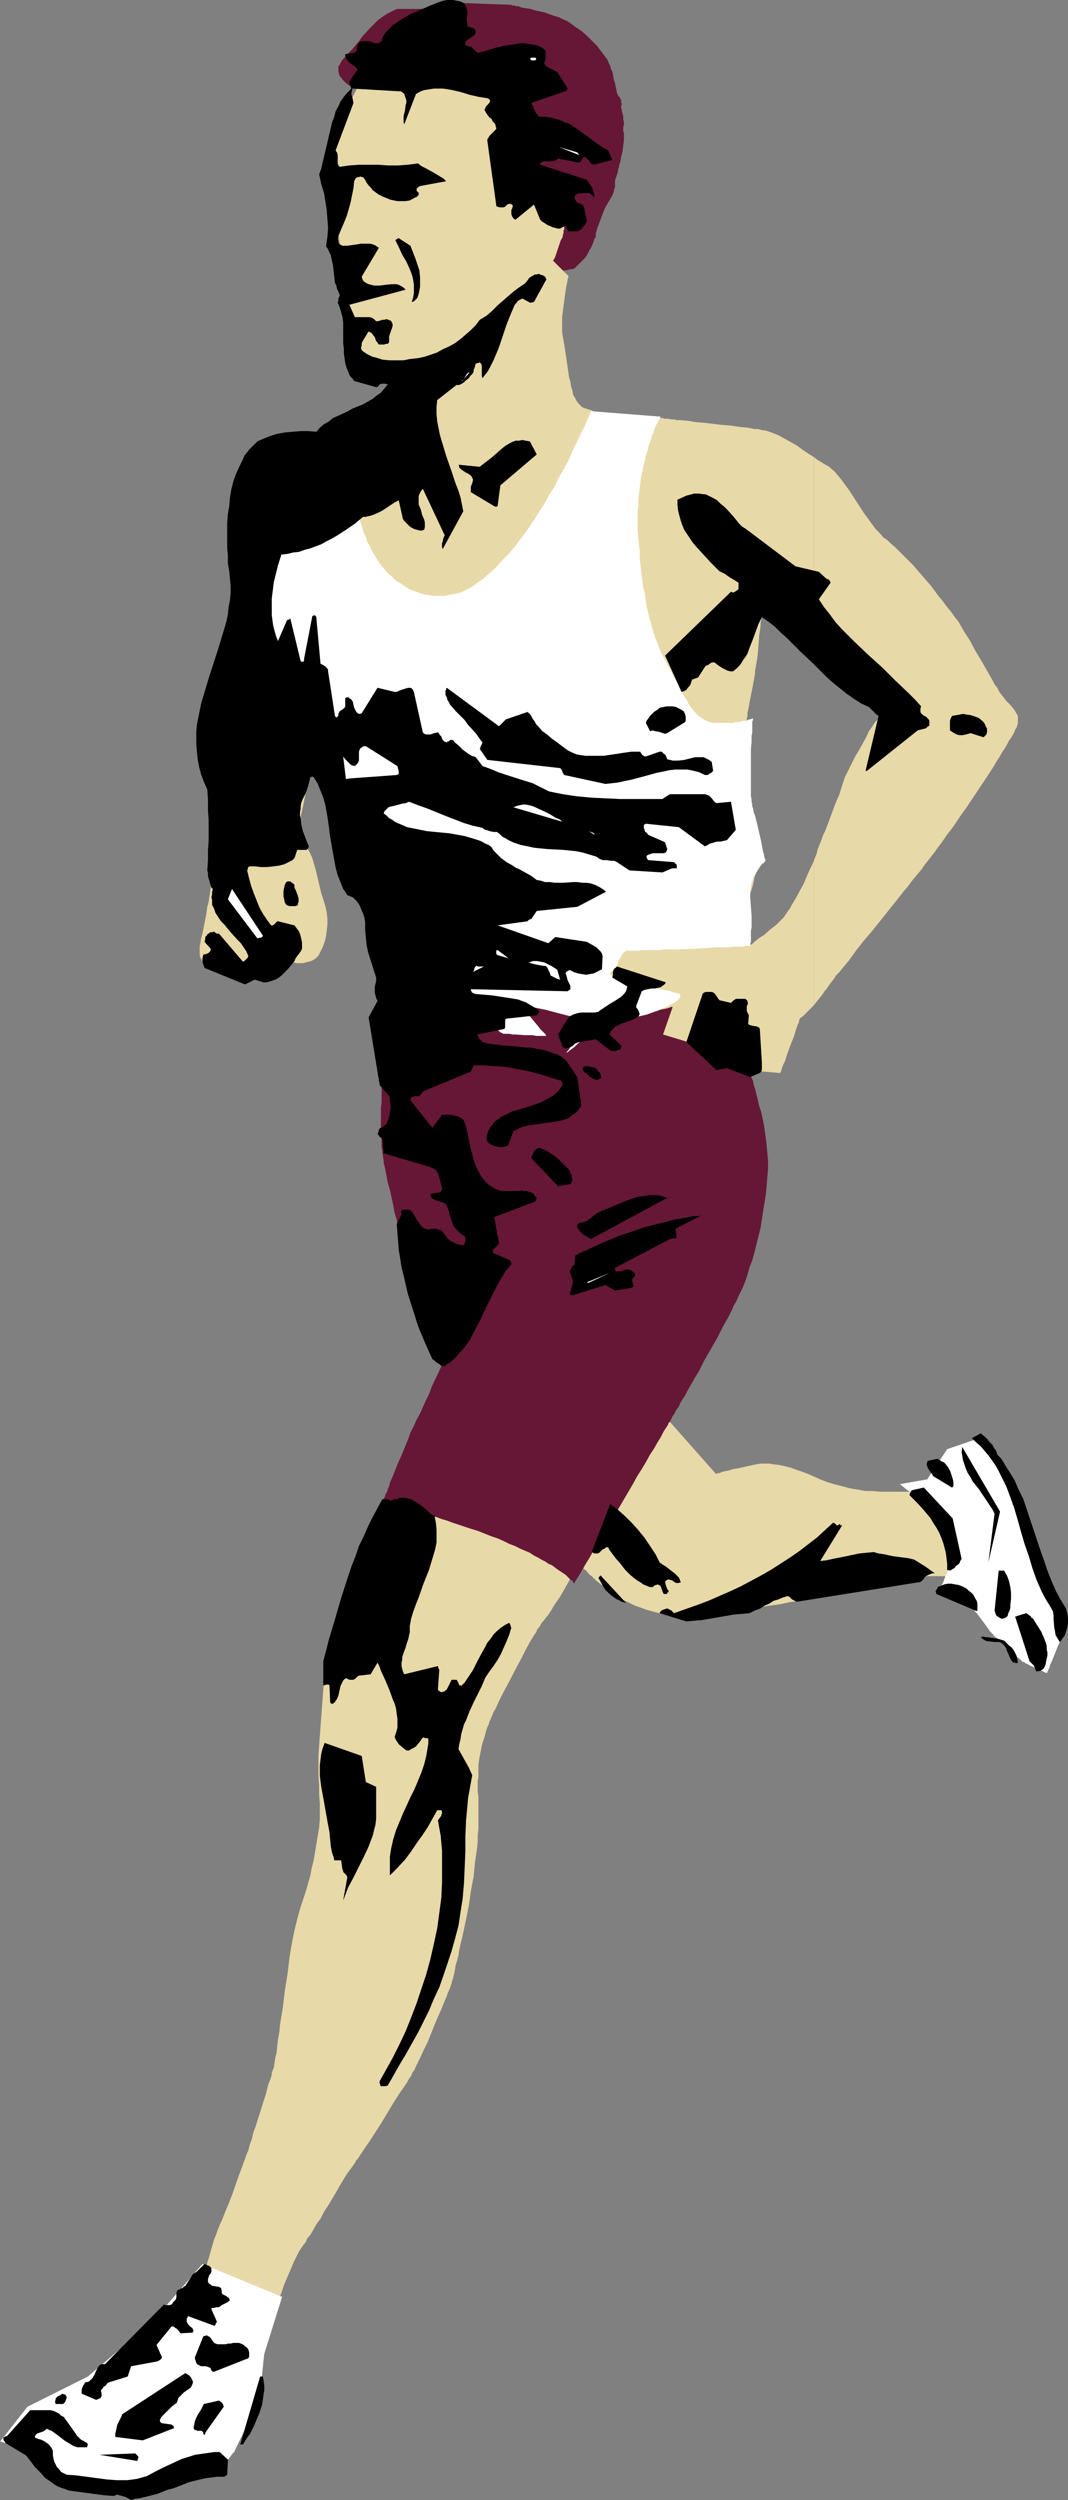
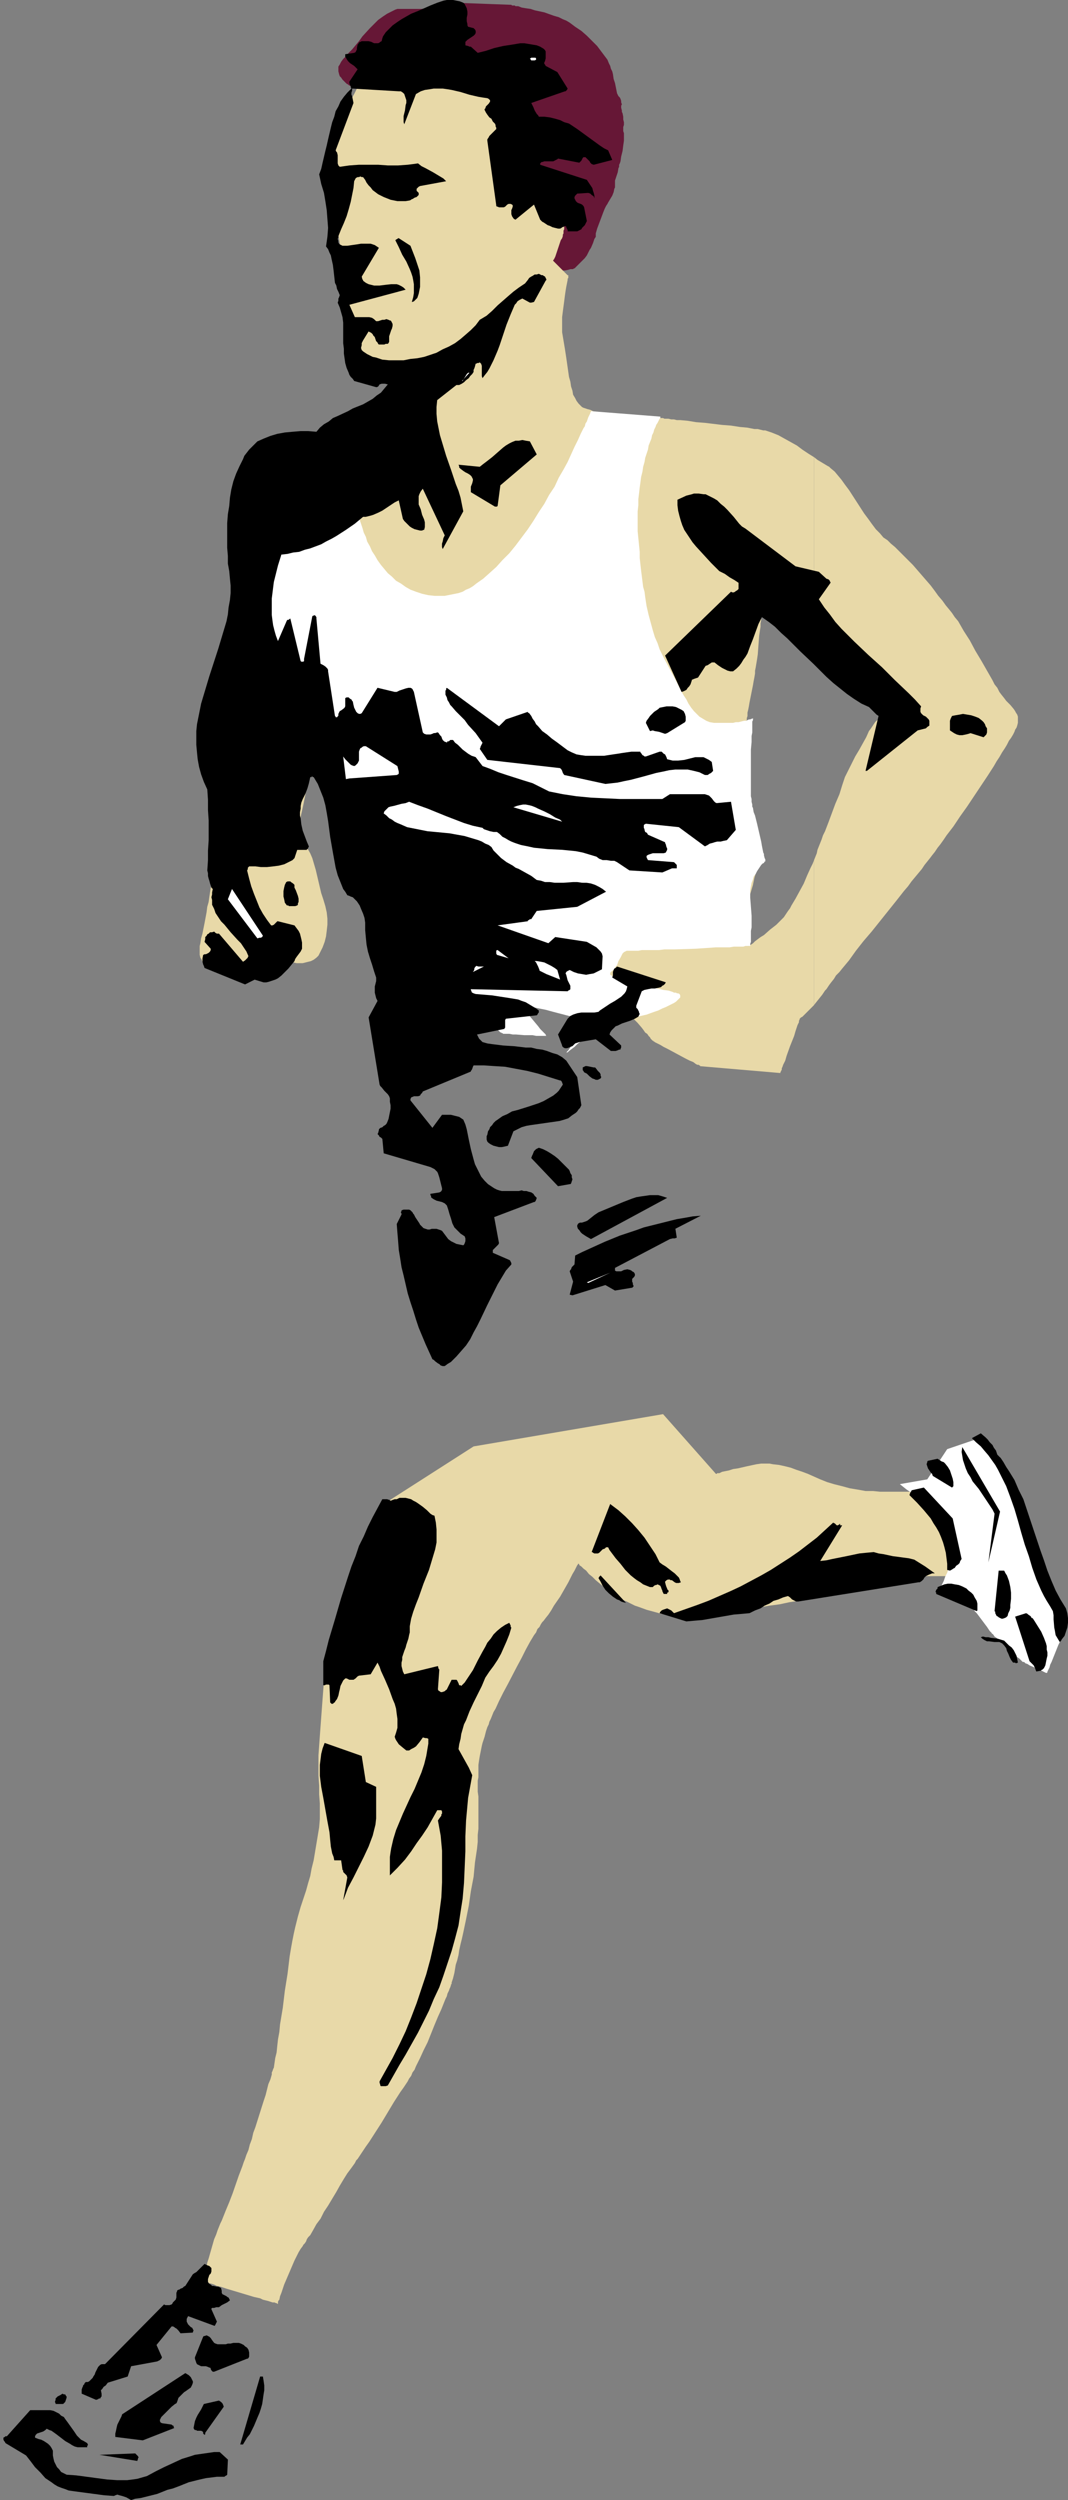
<svg xmlns="http://www.w3.org/2000/svg" xmlns:ns1="http://sodipodi.sourceforge.net/DTD/sodipodi-0.dtd" xmlns:ns2="http://www.inkscape.org/namespaces/inkscape" version="1.0" width="66.518mm" height="155.711mm" id="svg55" ns1:docname="Jogging Man 5.wmf">
  <rect width="100%" height="100%" fill="#808080" stroke="none" />
  <ns1:namedview id="namedview55" pagecolor="#ffffff" bordercolor="#000000" borderopacity="0.25" ns2:showpageshadow="2" ns2:pageopacity="0.0" ns2:pagecheckerboard="0" ns2:deskcolor="#d1d1d1" ns2:document-units="mm" />
  <defs id="defs1">
    <pattern id="WMFhbasepattern" patternUnits="userSpaceOnUse" width="6" height="6" x="0" y="0" />
  </defs>
  <path style="fill:#661736;fill-opacity:1;fill-rule:evenodd;stroke:none" d="m 107.122,0.646 13.249,0.485 v 0 l 0.162,0.162 h 0.162 0.162 0.323 l 0.162,0.162 h 0.646 l 0.808,0.323 0.969,0.162 1.131,0.162 0.969,0.323 2.262,0.485 2.262,0.808 1.131,0.323 0.969,0.485 0.808,0.323 0.808,0.485 1.293,0.97 1.454,0.97 1.293,1.131 1.131,1.131 1.293,1.293 0.969,1.293 0.969,1.293 0.485,0.646 0.323,0.808 0.323,0.646 0.162,0.646 0.323,0.646 0.162,0.646 0.162,1.131 0.323,0.97 0.162,0.808 0.162,0.808 0.162,0.808 0.323,0.646 0.323,0.323 0.162,0.323 0.162,0.485 v 0.323 l 0.162,0.485 -0.162,0.323 v 0.485 l 0.162,0.646 v 0.323 l 0.162,0.323 0.162,0.808 v 0.646 l 0.162,0.646 v 0.646 l -0.162,0.485 v 0.97 l 0.162,0.485 v 0.485 0.323 0.485 0.485 l -0.162,1.131 -0.162,1.293 -0.323,1.293 -0.162,1.131 -0.162,0.485 -0.162,0.323 v 0.485 l -0.162,0.323 -0.162,0.97 -0.323,0.97 -0.323,0.97 v 0.646 0.485 0.485 l -0.162,0.323 -0.162,0.808 -0.323,0.808 -0.485,0.808 -0.485,0.808 -0.162,0.323 -0.323,0.485 -0.323,0.646 -0.323,0.808 -0.485,1.293 -0.485,1.293 -0.485,1.293 -0.323,1.131 v 0.808 l -0.323,0.485 -0.323,0.97 -0.485,1.131 -0.323,0.485 -0.323,0.646 -0.323,0.646 -0.485,0.646 -0.646,0.646 -0.646,0.646 -0.485,0.485 -0.485,0.485 -0.162,0.162 h -0.162 l -0.162,0.162 v 0 0 h -0.162 -0.162 -0.323 l -0.485,0.162 -0.808,0.162 h -0.646 l -0.646,0.162 h -0.162 -0.323 -0.162 V 63.667 l -0.162,-0.162 -0.162,-0.162 -0.162,-0.323 -0.162,-0.323 -0.323,-0.485 -0.323,-0.485 -0.646,-0.97 -0.808,-1.131 -0.808,-1.131 -0.808,-1.293 -0.808,-1.131 -0.808,-1.293 -0.808,-1.131 -0.646,-0.97 -0.323,-0.485 -0.323,-0.485 -0.162,-0.323 -0.162,-0.323 -0.162,-0.162 -0.162,-0.323 h -0.162 v 0 -0.162 -0.162 -0.323 -0.323 l -0.162,-0.485 -0.162,-0.485 v -0.646 l -0.162,-0.808 -0.162,-0.646 v -0.97 l -0.323,-1.616 -0.323,-1.939 -0.323,-2.101 -0.323,-1.939 -0.162,-1.778 -0.323,-1.939 -0.162,-0.808 -0.162,-0.646 v -0.808 l -0.162,-0.646 v -0.485 l -0.162,-0.485 v -0.485 l -0.162,-0.323 v -0.162 0 0 -0.162 -0.162 -0.162 l -0.162,-0.162 -0.162,-0.323 -0.162,-0.646 -0.162,-0.808 -0.323,-0.97 -0.646,-1.939 -0.485,-1.939 -0.323,-0.97 -0.323,-0.808 -0.162,-0.646 v -0.323 l -0.162,-0.323 V 18.906 18.745 h -0.162 v 0 -0.162 h -0.162 l -0.323,-0.162 h -0.323 l -0.485,-0.323 -0.485,-0.162 -0.646,-0.162 -0.646,-0.323 -0.646,-0.323 -0.808,-0.323 -1.777,-0.646 -1.777,-0.646 -1.777,-0.808 -1.777,-0.646 -1.939,-0.808 -1.616,-0.646 -0.646,-0.323 -0.808,-0.323 -0.646,-0.323 -0.646,-0.162 -0.485,-0.162 -0.485,-0.323 -0.323,-0.162 h -0.323 l -0.162,-0.162 v 0 0 l -0.162,0.162 -0.162,0.162 -0.323,0.162 -0.323,0.162 -0.323,0.323 -0.323,0.323 -0.485,0.323 -1.131,0.646 -1.131,0.808 -1.293,0.97 -1.131,0.808 -1.293,0.808 -1.293,0.97 -1.131,0.808 -0.969,0.646 -0.485,0.323 -0.485,0.323 -0.323,0.162 -0.323,0.323 -0.162,0.162 -0.162,0.162 H 82.402 v 0 0 L 82.079,20.037 81.917,19.876 81.594,19.714 81.271,19.391 80.948,19.068 80.624,18.745 80.301,18.26 79.978,17.937 79.817,17.452 79.655,16.805 v -0.485 -0.646 l 0.323,-0.485 0.323,-0.646 0.485,-0.646 0.646,-0.646 0.646,-0.808 0.808,-0.808 0.808,-0.97 0.808,-0.97 0.808,-1.131 1.777,-1.939 0.969,-0.97 0.969,-0.97 1.131,-0.808 0.969,-0.646 0.969,-0.485 0.969,-0.485 0.485,-0.162 h 0.485 0.485 0.485 1.131 0.969 2.1 l 1.939,-0.162 0.969,-0.162 0.969,-0.162 0.808,-0.162 0.808,-0.162 0.646,-0.162 0.646,-0.162 0.485,-0.162 h 0.323 z" id="path1" />
  <path style="fill:#e8d9a8;fill-opacity:1;fill-rule:evenodd;stroke:none" d="m 191.624,202.474 v 34.096 l 0.646,-0.808 0.646,-0.808 0.646,-0.808 0.646,-0.97 0.323,-0.323 0.323,-0.485 0.323,-0.485 0.485,-0.646 0.646,-0.808 0.485,-0.808 0.808,-0.808 0.646,-0.808 0.808,-0.97 0.808,-0.97 0.808,-1.131 0.808,-1.131 1.777,-2.262 1.939,-2.262 1.939,-2.424 1.939,-2.424 1.939,-2.424 1.777,-2.262 0.969,-1.131 0.808,-1.131 0.808,-0.97 0.808,-0.97 0.808,-0.97 0.646,-0.97 0.646,-0.808 0.646,-0.808 0.485,-0.646 0.646,-0.808 0.646,-0.97 0.646,-0.808 0.808,-1.131 0.646,-0.97 1.616,-2.101 1.616,-2.424 1.616,-2.262 3.231,-4.848 1.616,-2.424 1.454,-2.262 0.646,-1.131 0.646,-0.97 0.646,-1.131 0.646,-0.97 0.485,-0.808 0.485,-0.97 0.485,-0.646 0.485,-0.808 0.323,-0.646 0.162,-0.485 0.323,-0.485 0.162,-0.485 0.162,-0.646 v -0.485 -0.485 -0.485 l -0.162,-0.485 -0.323,-0.485 -0.162,-0.323 -0.323,-0.485 -0.808,-0.97 -0.485,-0.485 -0.485,-0.485 -0.485,-0.646 -0.646,-0.808 -0.485,-0.646 -0.485,-0.97 -0.646,-0.808 -0.485,-0.97 -0.646,-1.131 -0.646,-1.131 -1.293,-2.262 -1.454,-2.424 -1.293,-2.424 -1.454,-2.262 -0.646,-1.131 -0.646,-1.131 -0.808,-0.97 -0.646,-0.97 -0.646,-0.808 -0.808,-0.97 -0.808,-1.131 -0.969,-1.131 -0.808,-1.131 -0.969,-1.293 -2.1,-2.424 -2.1,-2.424 -1.131,-1.131 -0.969,-0.97 -1.131,-1.131 -0.969,-0.97 -0.969,-0.808 -0.808,-0.808 -0.969,-0.646 -0.808,-0.97 -0.969,-0.97 -0.969,-1.293 -0.808,-1.131 -0.969,-1.293 -1.777,-2.747 -1.777,-2.747 -0.969,-1.293 -0.808,-1.131 -0.808,-0.97 -0.808,-0.97 -0.969,-0.808 -0.323,-0.323 -0.323,-0.162 -0.808,-0.485 -0.808,-0.485 -0.808,-0.485 -0.808,-0.646 v 46.377 l 9.856,7.595 7.432,7.272 h -0.162 -0.162 -0.162 -0.485 -0.162 l -0.323,0.162 -0.323,0.162 -0.323,0.162 -0.485,0.323 -0.323,0.323 -0.323,0.485 -0.323,0.485 -0.323,0.485 -0.485,0.646 -0.646,1.454 -0.808,1.454 -0.808,1.454 -0.969,1.616 -0.808,1.616 -0.808,1.616 -0.808,1.616 -0.646,1.939 -0.646,2.101 -0.969,2.262 -1.616,4.363 -0.808,2.101 -0.485,0.97 -0.323,0.97 -0.323,0.808 -0.323,0.808 -0.323,0.808 -0.162,0.808 -0.323,0.808 z" id="path2" />
  <path style="fill:#e8d9a8;fill-opacity:1;fill-rule:evenodd;stroke:none" d="m 191.624,153.996 v -46.377 l -1.293,-0.808 -1.454,-0.97 -1.293,-0.97 -1.454,-0.808 -1.454,-0.808 -1.454,-0.808 -1.616,-0.646 -1.454,-0.485 H 179.668 l -0.646,-0.162 -0.646,-0.162 h -0.808 l -0.808,-0.162 -0.808,-0.162 -1.777,-0.162 -2.1,-0.323 -2.1,-0.162 -4.039,-0.485 -2.1,-0.162 -1.939,-0.323 -1.777,-0.162 h -0.808 l -0.646,-0.162 h -0.646 l -0.646,-0.162 h -0.485 -0.485 l -0.323,-0.162 h -0.323 -0.162 v 0 h -1.131 -0.485 -0.485 -0.485 L 152.362,98.247 h -0.646 -1.293 l -1.616,-0.162 -1.616,-0.162 -3.231,-0.323 -1.616,-0.323 -1.454,-0.162 -1.293,-0.323 -0.646,-0.323 -0.646,-0.162 -0.485,-0.162 -0.485,-0.162 -0.323,-0.162 -0.323,-0.323 -0.485,-0.485 -0.485,-0.646 -0.323,-0.646 -0.485,-0.808 -0.162,-0.97 -0.323,-0.97 -0.162,-1.131 -0.323,-1.131 -0.323,-2.262 -0.323,-2.262 -0.323,-2.101 -0.162,-0.97 -0.162,-0.97 -0.162,-0.97 -0.162,-0.97 v -1.131 -1.131 -1.293 l 0.162,-1.293 0.323,-2.424 0.162,-1.293 0.162,-1.131 0.162,-0.97 0.162,-0.808 0.162,-0.808 v -0.323 l 0.162,-0.162 v -0.323 -0.162 0 0 -0.162 h -0.162 l -0.162,-0.162 -0.162,-0.162 -0.646,-0.646 -0.646,-0.646 -0.646,-0.646 -0.485,-0.485 -0.323,-0.323 -0.162,-0.162 -0.162,-0.162 v 0 -0.162 l 0.162,-0.162 0.162,-0.323 0.162,-0.323 0.162,-0.485 0.162,-0.485 0.808,-2.424 0.162,-0.485 0.323,-0.485 0.162,-0.485 v -0.323 l 0.162,-0.323 v 0 0 -0.323 -0.323 l 0.162,-0.323 V 53.487 53.002 l 0.162,-1.293 V 50.578 l 0.162,-0.646 V 49.447 49.124 48.801 l 0.162,-0.323 v 0 h -0.162 v 0 l -0.323,-0.162 -0.323,-0.323 -0.485,-0.162 -0.646,-0.485 -0.646,-0.323 -1.616,-0.808 -1.454,-0.97 -0.808,-0.323 -0.485,-0.485 -0.646,-0.323 -0.323,-0.162 -0.323,-0.162 v 0 -0.162 L 118.594,20.199 85.633,17.29 v 0.162 l 0.162,-0.162 v 0.162 h -0.162 v 0.162 0.323 l -0.162,0.162 -0.162,0.323 -0.162,0.323 -0.323,0.646 -0.485,0.808 -0.485,0.97 -0.485,0.97 -1.131,1.939 -0.485,0.808 -0.323,0.808 -0.323,0.646 -0.162,0.323 -0.162,0.323 -0.162,0.162 v 0.162 0 h -0.162 v 0.162 0 0.162 0.323 l -0.162,0.162 v 0.323 l -0.162,0.808 -0.323,0.97 -0.162,0.97 -0.646,2.262 -0.485,2.262 -0.162,1.131 -0.323,0.808 -0.162,0.808 v 0.323 0.323 l -0.162,0.162 v 0.162 0.162 0.323 0.323 0.323 l 0.162,0.323 v 0.808 l 0.162,0.97 0.162,1.131 0.323,2.424 0.323,2.262 0.162,1.131 0.162,0.97 v 0.808 l 0.162,0.323 v 0.323 0.162 0.162 l 0.162,0.162 v 0 0.162 0.162 0.485 0.485 l 0.162,0.646 v 0.808 l 0.485,2.909 0.162,0.808 v 0.485 l 0.162,0.646 v 0.323 l 0.162,0.323 v 0 0 0.485 0.485 0.808 0.808 l 0.162,0.808 v 1.939 l 0.162,1.939 v 0.97 l 0.162,0.808 v 0.646 0.485 0.162 0.162 h 0.162 v 0.162 0.162 0.162 0.162 l 0.162,0.323 v 0.323 l 0.162,0.808 0.162,0.97 0.323,0.97 0.485,2.424 0.646,2.101 0.162,1.131 0.323,0.97 0.162,0.808 0.162,0.323 v 0.162 0.323 l 0.162,0.162 v 0 0.162 0 0 h 0.162 l 0.162,0.162 0.485,0.162 0.485,0.323 0.646,0.323 0.808,0.323 1.454,0.646 1.616,0.808 0.808,0.323 0.646,0.323 0.485,0.162 0.485,0.323 h 0.162 v 0 l 0.162,0.162 v 0 0 0.162 l -0.162,0.162 v 0.162 l -0.162,0.323 v 0.323 l -0.323,0.808 -0.323,0.97 -0.323,0.97 -1.454,4.525 -0.323,1.131 -0.323,0.97 -0.323,0.646 v 0.323 l -0.162,0.323 -0.162,0.162 v 0.162 0.162 0 0 l -0.162,0.162 v 0 l -0.162,0.162 -0.162,0.162 -0.323,0.162 -0.485,0.323 -0.646,0.485 -0.808,0.646 -0.969,0.646 -0.969,0.808 -1.131,0.808 -1.131,0.97 -1.293,0.808 -1.293,0.97 -2.585,2.101 -2.908,2.101 -2.747,2.101 -2.585,1.939 -1.293,0.97 -1.293,0.97 -1.131,0.808 -1.131,0.808 -0.969,0.808 -0.969,0.646 -0.808,0.646 -0.646,0.485 -0.485,0.323 -0.162,0.162 -0.162,0.162 -0.162,0.162 h -0.162 v 0.162 0 0 l -0.162,0.162 v 0.162 0.323 0.323 0.323 0.485 0.646 l -0.162,0.646 v 0.646 0.646 0.808 l -0.162,0.808 v 0.97 1.939 l -0.162,1.939 -0.162,2.262 -0.162,2.262 v 2.585 l -0.162,2.424 -0.162,2.585 -0.323,5.332 -0.162,5.171 -0.162,2.585 -0.162,2.585 -0.162,2.424 -0.162,2.262 v 2.262 l -0.162,2.101 v 1.939 l -0.162,0.808 v 0.808 0.808 0.646 l -0.162,0.808 v 0.485 0.646 0.485 0.323 0.323 0.323 0.323 l -0.162,0.162 v 0.162 0.485 l -0.162,0.485 -0.162,0.646 -0.162,0.646 -0.162,0.97 -0.162,0.808 -0.323,1.131 -0.162,0.97 -0.323,1.131 -0.162,1.293 -0.485,2.424 -0.646,2.585 -0.485,2.585 -0.485,2.585 -0.323,1.131 -0.323,1.131 -0.162,1.131 -0.162,0.97 -0.162,0.97 -0.162,0.808 -0.162,0.646 -0.162,0.646 -0.162,0.485 v 0.485 l -0.162,0.162 v 0 0.162 0 0.162 0.162 l -0.162,0.485 -0.162,0.646 -0.162,0.808 -0.162,0.97 -0.162,1.131 -0.162,1.131 -0.323,1.131 -0.162,1.293 -0.485,2.585 -0.485,2.424 -0.323,1.131 -0.162,1.131 -0.162,0.646 v 0.485 0.485 0.323 0.808 l 0.162,0.646 0.323,0.485 0.162,0.485 0.323,0.323 0.485,0.323 0.323,0.162 0.485,0.162 h 0.323 0.323 0.323 0.323 0.162 v 0 h 0.323 0.323 0.485 l 0.323,-0.162 h 0.485 0.646 1.131 l 1.454,-0.162 1.454,-0.162 h 1.454 l 3.07,-0.323 h 1.454 l 1.293,-0.162 h 0.485 0.485 l 0.485,-0.162 h 0.323 0.323 0.162 0.162 0.162 v 0 H 67.376 l 0.323,0.162 h 0.485 l 0.485,0.162 h 0.485 l 0.646,0.162 h 0.646 0.808 l 0.646,-0.162 0.646,-0.162 0.646,-0.162 0.646,-0.323 0.646,-0.485 0.485,-0.485 0.323,-0.646 0.646,-1.293 0.485,-1.293 0.323,-1.293 0.162,-1.293 0.162,-1.454 v -1.454 l -0.162,-1.454 -0.323,-1.454 -0.485,-1.616 -0.485,-1.454 -0.646,-2.747 -0.646,-2.747 -0.808,-2.747 -0.485,-1.131 -0.646,-1.131 -0.485,-0.97 -0.646,-0.808 -0.162,-0.485 -0.323,-0.323 -0.162,-0.162 -0.162,-0.323 -0.162,-0.162 -0.162,-0.162 v -0.162 0 0 -0.162 -0.162 -0.323 l 0.162,-0.485 v -0.323 l 0.162,-0.646 0.162,-0.485 v -0.646 l 0.162,-0.646 0.323,-1.454 0.323,-1.454 0.646,-3.232 0.323,-1.616 0.323,-1.454 0.162,-0.646 0.162,-0.646 v -0.646 l 0.162,-0.485 0.162,-0.485 v -0.323 -0.323 l 0.162,-0.162 v -0.162 -0.162 0 l 0.162,0.162 0.323,0.162 0.323,0.162 0.485,0.162 0.485,0.323 0.646,0.162 0.646,0.485 0.808,0.323 0.808,0.323 0.969,0.485 0.969,0.485 0.969,0.485 1.131,0.485 1.131,0.646 1.293,0.646 1.293,0.485 2.747,1.293 1.454,0.808 2.908,1.293 3.07,1.454 3.231,1.616 3.231,1.616 6.624,3.07 6.624,3.232 3.393,1.616 3.07,1.454 3.07,1.454 3.07,1.454 1.293,0.646 1.454,0.646 1.293,0.646 1.293,0.646 1.293,0.485 1.131,0.646 1.131,0.485 1.131,0.485 0.969,0.485 0.808,0.485 0.969,0.323 0.646,0.485 0.808,0.323 0.646,0.162 0.485,0.323 0.323,0.162 0.323,0.162 0.323,0.162 h 0.162 v 0.162 0 0.162 0.162 0.485 l -0.162,0.323 v 0.485 l -0.162,0.646 -0.162,0.485 v 0.808 l -0.162,0.646 -0.162,1.616 -0.323,1.616 -0.323,1.616 -0.162,1.778 -0.323,1.616 -0.323,1.616 -0.162,0.646 v 0.646 l -0.162,0.646 v 0.485 l -0.162,0.485 v 0.485 l -0.162,0.323 v 0.162 0.162 0 0.162 h 0.162 l 0.162,0.162 0.162,0.323 0.323,0.323 0.323,0.323 0.323,0.485 0.323,0.485 0.485,0.485 0.485,0.485 0.969,1.131 0.969,1.293 1.131,1.293 1.131,1.293 1.131,1.131 0.969,1.131 0.485,0.646 0.323,0.485 0.485,0.323 0.323,0.485 0.323,0.323 0.162,0.323 0.323,0.323 0.162,0.162 v 0 h 0.162 v 0.162 0 h 0.162 l 0.162,0.162 0.323,0.162 0.323,0.162 0.646,0.323 0.808,0.485 0.969,0.485 2.1,1.131 2.1,1.131 0.969,0.485 0.808,0.323 0.646,0.485 0.323,0.162 h 0.323 l 0.162,0.162 h 0.162 v 0.162 0 l 18.904,1.616 v 0 -0.162 0 l 0.162,-0.323 0.162,-0.323 v -0.323 l 0.162,-0.323 0.162,-0.485 0.485,-0.97 0.323,-1.131 0.808,-2.262 0.969,-2.424 0.323,-1.131 0.323,-0.97 0.162,-0.485 0.162,-0.323 0.162,-0.323 v -0.323 l 0.162,-0.323 v -0.162 l 0.162,-0.162 v 0 0 0 l 0.162,-0.162 0.323,-0.162 0.485,-0.485 0.485,-0.485 0.485,-0.485 0.646,-0.646 0.646,-0.646 v -34.096 l -0.323,0.808 -0.485,0.97 -0.808,1.778 -0.808,1.939 -0.969,1.778 -0.969,1.778 -0.485,0.808 -0.485,0.808 -0.323,0.646 -0.485,0.646 -0.323,0.485 -0.323,0.485 -0.323,0.485 -0.485,0.485 -0.646,0.646 -0.646,0.646 -1.454,1.131 -1.454,1.293 -0.808,0.485 -0.646,0.485 -0.646,0.485 -0.485,0.485 -0.485,0.323 -0.485,0.162 -0.162,0.162 v 0.162 0 -0.162 l -0.162,-0.162 v -0.485 -0.485 -0.646 -0.646 l -0.162,-0.808 v -0.808 -1.778 l 0.162,-1.939 0.162,-1.778 0.162,-0.97 v -0.808 l 0.485,-1.454 0.485,-1.616 0.323,-1.616 0.485,-1.616 0.162,-0.808 0.162,-0.646 0.162,-0.485 v -0.646 l 0.162,-0.323 v -0.323 l 0.162,-0.323 v 0 0 l -0.162,-0.162 v -0.162 l -0.162,-0.162 v -0.162 l -0.162,-0.323 -0.162,-0.323 -0.162,-0.485 -0.323,-0.808 -0.323,-0.97 -0.485,-1.131 -0.485,-1.131 -0.808,-2.585 -0.323,-1.293 -0.323,-1.293 -0.323,-1.293 -0.162,-1.131 -0.162,-1.131 v -0.97 l 0.162,-0.97 v -1.131 l 0.162,-1.293 v -1.293 l 0.485,-5.171 0.162,-1.293 v -1.131 l 0.162,-1.131 v -0.97 l 0.162,-0.646 v -0.323 -0.323 -0.162 -0.162 -0.162 0 -0.162 l 0.162,-0.162 v -0.485 l 0.162,-0.485 v -0.808 l 0.162,-0.646 0.162,-0.808 0.162,-0.97 0.808,-4.04 0.162,-0.97 0.162,-0.808 0.162,-0.97 v -0.646 l 0.162,-0.808 0.162,-0.97 0.162,-0.97 0.162,-1.131 0.323,-4.363 0.162,-1.131 0.162,-0.97 v -0.808 l 0.162,-0.808 v -0.646 -0.485 -0.162 l 0.162,-0.162 v -0.162 z" id="path3" />
  <path style="fill:#e8d9a8;fill-opacity:1;fill-rule:evenodd;stroke:none" d="m 90.319,354.046 v 0 0.162 0.162 0 l -0.162,0.323 v 0.162 l -0.323,0.646 -0.323,0.646 -0.323,0.97 -0.323,0.97 -0.485,1.131 -0.323,1.293 -0.485,1.293 -0.485,1.293 -0.646,1.454 -0.485,1.616 -0.646,1.454 -1.131,3.232 -2.424,6.625 -0.646,1.616 -0.485,1.616 -0.485,1.454 -0.485,1.454 -0.485,1.293 -0.485,1.293 -0.485,1.293 -0.323,1.131 -0.323,0.97 -0.162,0.808 -0.162,0.646 -0.162,0.646 -0.485,1.939 -0.323,2.101 -0.162,2.101 -0.162,2.101 -0.323,4.363 -0.323,4.363 -0.162,2.262 -0.162,2.262 v 2.424 2.424 l 0.162,2.262 v 2.101 l 0.162,2.101 v 0.97 0.808 1.939 l -0.162,1.939 -0.323,1.939 -0.323,1.939 -0.323,1.939 -0.323,1.939 -0.485,1.939 -0.323,1.778 -0.485,1.616 -0.485,1.778 -0.646,1.939 -0.323,0.97 -0.323,0.97 -0.323,1.131 -0.323,1.131 -0.323,1.293 -0.323,1.293 -0.323,1.454 -0.323,1.616 -0.323,1.778 -0.323,1.939 -0.485,4.04 -0.646,4.04 -0.485,4.04 -0.323,1.939 -0.323,1.939 -0.162,1.778 -0.323,1.778 -0.162,1.454 -0.162,1.616 -0.323,1.293 -0.162,1.131 -0.162,1.131 -0.162,0.323 -0.162,0.485 -0.162,0.323 v 0.485 l -0.323,1.131 -0.485,1.131 -0.323,1.293 -0.162,0.646 -0.162,0.646 -0.485,1.454 -0.969,3.07 -0.969,3.07 -0.485,1.293 -0.323,1.454 -0.485,1.293 -0.323,1.293 -0.485,1.131 -0.323,0.97 -0.323,0.808 -0.323,0.97 -0.808,2.101 -1.454,4.201 -0.808,2.101 -0.808,1.939 -0.323,0.808 -0.323,0.808 -0.323,0.808 -0.323,0.646 -0.323,0.808 -0.323,0.808 -0.323,0.97 -0.485,1.131 -0.646,2.262 -0.646,2.262 -0.323,0.97 -0.162,1.131 -0.323,0.808 -0.162,0.808 -0.162,0.646 -0.162,0.323 v 0.323 0.162 0 0.162 0 0 h 0.162 l 0.162,0.162 0.323,0.162 h 0.485 l 0.323,0.162 0.646,0.162 0.485,0.162 0.646,0.323 0.808,0.162 1.454,0.485 1.616,0.485 1.616,0.485 1.616,0.485 1.616,0.485 1.454,0.323 0.646,0.323 0.646,0.162 0.646,0.162 0.485,0.162 0.485,0.162 h 0.485 l 0.323,0.162 h 0.162 l 0.162,0.162 h 0.162 v -0.162 0 -0.162 -0.162 l 0.162,-0.323 0.162,-0.162 0.162,-0.808 0.323,-0.808 0.323,-0.97 0.323,-0.97 0.485,-1.131 0.969,-2.262 0.969,-2.262 0.485,-0.97 0.485,-0.97 0.485,-0.808 0.485,-0.646 0.162,-0.323 0.323,-0.323 0.323,-0.485 0.162,-0.485 0.323,-0.485 0.485,-0.485 0.646,-1.131 0.808,-1.454 0.969,-1.293 0.808,-1.616 0.969,-1.454 1.939,-3.232 0.808,-1.454 0.969,-1.616 0.808,-1.293 0.969,-1.293 0.808,-1.131 0.323,-0.646 0.323,-0.323 0.646,-0.97 0.646,-0.97 0.646,-0.97 0.808,-1.131 1.454,-2.262 1.454,-2.262 2.908,-4.848 1.454,-2.262 0.808,-1.131 0.646,-0.97 0.323,-0.485 0.323,-0.646 0.485,-0.646 0.323,-0.808 0.485,-0.646 0.323,-0.808 0.969,-1.939 0.808,-1.778 0.969,-1.939 1.616,-4.04 0.808,-1.939 0.808,-1.778 0.323,-0.808 0.323,-0.808 0.323,-0.808 0.323,-0.646 0.162,-0.646 0.323,-0.646 0.162,-0.485 0.162,-0.323 0.162,-0.485 v -0.162 l 0.162,-0.162 v 0 -0.162 -0.162 l 0.162,-0.485 0.162,-0.485 0.162,-0.646 0.162,-0.646 0.162,-0.97 0.162,-0.97 0.323,-0.97 0.323,-1.293 0.162,-1.131 0.323,-1.454 0.323,-1.293 0.323,-1.454 0.646,-3.07 0.646,-3.232 0.485,-3.393 0.646,-3.393 0.323,-3.393 0.485,-3.232 0.162,-1.616 v -1.616 l 0.162,-1.454 v -1.454 -1.293 -1.454 -1.131 -1.131 -1.131 l -0.162,-1.131 v -2.585 l 0.162,-0.808 v -0.808 -0.808 -1.293 l 0.162,-1.131 0.162,-0.97 0.162,-0.808 0.162,-0.808 0.162,-0.808 0.162,-0.646 0.485,-1.454 0.162,-0.646 0.162,-0.646 0.162,-0.485 0.162,-0.485 0.323,-0.646 0.162,-0.646 0.323,-0.646 0.323,-0.808 0.323,-0.808 0.485,-0.808 0.808,-1.778 0.969,-1.939 1.131,-2.101 2.1,-4.04 1.131,-2.101 0.969,-1.939 0.969,-1.778 0.485,-0.808 0.485,-0.808 0.485,-0.646 0.323,-0.808 0.485,-0.485 0.323,-0.646 0.323,-0.485 0.323,-0.323 0.485,-0.646 0.646,-0.808 0.646,-0.97 0.646,-1.131 1.454,-2.101 1.293,-2.262 0.646,-1.131 0.485,-0.97 0.485,-0.97 0.485,-0.808 0.323,-0.646 0.162,-0.323 0.162,-0.323 0.162,-0.162 v -0.162 0 0 h 0.162 v 0 l 0.162,0.162 v 0.162 l 0.485,0.323 0.485,0.485 0.646,0.485 0.646,0.808 0.808,0.646 0.808,0.808 0.969,0.808 0.969,0.808 2.1,1.454 1.131,0.808 0.969,0.646 1.131,0.485 0.969,0.485 0.969,0.485 0.969,0.323 1.777,0.646 1.777,0.485 1.777,0.485 1.616,0.162 1.454,0.323 h 1.616 1.616 0.323 0.485 0.646 l 0.646,-0.162 h 0.808 l 0.808,-0.162 h 0.808 l 0.969,-0.162 h 0.969 l 0.969,-0.162 2.262,-0.323 2.262,-0.323 2.424,-0.323 4.686,-0.808 2.424,-0.323 2.262,-0.485 2.1,-0.323 0.969,-0.162 0.969,-0.323 0.969,-0.162 0.808,-0.162 0.646,-0.162 0.808,-0.162 1.293,-0.323 1.616,-0.323 1.616,-0.485 1.777,-0.323 3.555,-0.808 3.716,-0.646 1.777,-0.323 1.777,-0.323 1.777,-0.323 1.616,-0.323 1.616,-0.162 1.293,-0.162 1.293,-0.162 h 0.485 0.646 1.939 1.939 l 1.777,-0.162 h 0.808 l 0.808,-0.162 h 0.646 0.646 0.646 l 0.323,-0.162 h 0.485 0.323 0.162 v -0.162 0 0 -0.162 l -0.162,-0.323 v -0.323 l -0.162,-0.323 -0.162,-0.808 -0.162,-0.808 -0.323,-1.131 -0.485,-2.262 -0.646,-2.262 -0.162,-1.131 -0.162,-0.808 -0.323,-0.808 v -0.323 l -0.162,-0.323 v -0.323 -0.162 0 -0.162 l -8.24,-6.787 h -11.148 l -1.616,-0.162 h -1.777 l -1.777,-0.323 -1.939,-0.323 -1.777,-0.485 -1.939,-0.485 -1.616,-0.485 -1.616,-0.646 -1.454,-0.646 -1.454,-0.646 -1.293,-0.485 -1.454,-0.485 -1.293,-0.485 -1.293,-0.323 -1.454,-0.323 -1.454,-0.162 -0.808,-0.162 h -0.969 -0.969 l -1.131,0.162 -2.262,0.485 -2.1,0.485 -1.131,0.162 -0.969,0.323 -0.808,0.162 -0.808,0.162 -0.646,0.323 h -0.485 l -0.162,0.162 h -0.162 v 0 0 l -12.441,-14.058 -44.594,7.595 z" id="path4" />
-   <path style="fill:#661736;fill-opacity:1;fill-rule:evenodd;stroke:none" d="m 156.078,243.518 5.332,1.616 6.463,4.525 v 0 0.162 h 0.162 0.162 l 0.485,0.162 0.485,0.162 0.808,0.323 0.646,0.162 1.616,0.646 1.616,0.485 0.646,0.323 0.808,0.162 0.485,0.162 0.485,0.162 h 0.162 v 0 h 0.162 v 0 0.162 0 l 0.162,0.162 v 0.162 0.323 l 0.162,0.323 0.162,0.323 0.162,0.323 0.162,0.97 0.323,0.97 0.323,1.293 0.323,1.293 0.323,1.454 0.485,1.454 0.323,1.454 0.323,1.616 0.485,3.393 0.162,1.616 0.162,1.616 0.162,1.778 v 1.778 l -0.162,1.939 -0.162,1.939 -0.162,1.939 -0.323,2.101 -0.323,1.939 -0.323,2.101 -0.323,2.101 -0.485,1.939 -0.485,1.939 -0.485,1.939 -0.485,1.778 -0.646,1.616 -0.485,1.778 -0.485,1.454 -0.323,0.808 -0.323,0.808 -0.485,0.97 -0.485,0.97 -0.485,1.131 -0.646,1.131 -0.485,1.131 -0.646,1.293 -1.454,2.585 -1.293,2.585 -3.07,5.333 -1.293,2.585 -0.808,1.293 -0.646,1.131 -0.646,1.131 -0.646,1.131 -0.485,0.97 -0.646,0.97 -0.485,0.808 -0.323,0.808 -0.485,0.646 -0.323,0.485 -0.162,0.485 -0.323,0.323 v 0.162 l -0.162,0.162 v 0 0 l -0.162,0.162 v 0.162 l -0.162,0.323 -0.162,0.323 -0.162,0.323 -0.323,0.323 -0.162,0.485 -0.323,0.485 -0.323,0.485 -0.323,0.485 -0.646,1.293 -0.808,1.293 -0.808,1.454 -0.969,1.454 -0.969,1.778 -0.969,1.616 -1.131,1.778 -0.969,1.778 -4.362,7.433 -1.131,1.778 -0.969,1.778 -0.969,1.616 -0.969,1.616 -0.969,1.616 -0.808,1.454 -0.808,1.293 -0.646,1.131 -0.323,0.485 -0.323,0.646 -0.323,0.485 -0.162,0.323 -0.323,0.485 -0.323,0.485 -0.162,0.323 -0.162,0.162 v 0.162 0 0.162 l -0.162,-0.162 -0.162,-0.162 -0.162,-0.323 -0.485,-0.323 -0.162,-0.162 -0.323,-0.323 -0.323,-0.323 -0.323,-0.323 -0.485,-0.323 -0.485,-0.323 -0.485,-0.323 -0.485,-0.323 -0.646,-0.485 -0.646,-0.485 -0.808,-0.323 -0.646,-0.485 -0.969,-0.485 -0.808,-0.485 -0.969,-0.485 -0.969,-0.646 -1.131,-0.485 -1.131,-0.485 -1.293,-0.646 -1.293,-0.485 -1.293,-0.646 -1.454,-0.646 -1.454,-0.485 -1.616,-0.646 -1.616,-0.646 -1.616,-0.485 -1.454,-0.485 -1.454,-0.485 -1.454,-0.485 -1.293,-0.485 -1.131,-0.323 -1.293,-0.485 -1.131,-0.323 -0.969,-0.323 -1.131,-0.162 -0.808,-0.323 -0.969,-0.323 -0.808,-0.162 -0.808,-0.162 -0.808,-0.323 -0.646,-0.162 -0.646,-0.162 -0.485,-0.162 h -0.646 l -0.485,-0.162 h -0.485 l -0.323,-0.162 h -0.323 l -0.323,-0.162 h -0.323 l -0.323,-0.162 h -0.162 -0.162 v 0 l 0.162,-0.162 v -0.162 l 0.162,-0.323 V 352.915 l 0.162,-0.323 0.162,-0.485 0.162,-0.485 0.323,-0.485 0.162,-0.646 0.323,-0.646 0.162,-0.808 0.646,-1.454 0.646,-1.616 0.646,-1.616 0.808,-1.778 1.454,-3.555 0.646,-1.778 0.808,-1.616 0.646,-1.454 0.808,-1.454 0.646,-1.454 0.646,-1.454 0.808,-1.616 0.646,-1.778 1.616,-3.393 0.808,-1.778 0.646,-1.778 0.646,-1.616 0.646,-1.454 0.646,-1.293 0.323,-0.646 0.162,-0.485 0.162,-0.646 0.323,-0.485 0.162,-0.323 0.162,-0.323 v -0.323 l 0.162,-0.162 v -0.162 0 0 l -0.162,-0.162 -0.162,-0.323 -0.162,-0.323 -0.323,-0.485 -0.485,-0.485 -0.323,-0.485 -0.485,-0.646 -0.485,-0.646 -0.485,-0.808 -1.131,-1.616 -1.293,-1.616 -2.424,-3.555 -1.293,-1.616 -1.131,-1.616 -0.485,-0.808 -0.485,-0.646 -0.485,-0.646 -0.323,-0.646 -0.485,-0.485 -0.162,-0.323 -0.323,-0.485 -0.162,-0.162 -0.162,-0.162 v -0.162 0 -0.162 l -0.162,-0.162 v -0.323 l -0.162,-0.323 v -0.485 l -0.162,-0.646 -0.162,-0.485 -0.162,-0.646 -0.162,-0.646 -0.323,-1.616 -0.485,-1.616 -0.323,-1.778 -0.808,-3.717 -0.485,-1.616 -0.323,-1.778 -0.323,-1.616 -0.162,-0.646 -0.162,-0.646 v -0.646 l -0.162,-0.646 v -0.485 l -0.162,-0.485 v -0.323 -0.485 l -0.162,-0.485 v -0.646 -1.131 l -0.162,-1.454 v -1.454 -1.454 -3.232 l 0.162,-1.454 v -1.454 -1.131 -1.131 l 0.162,-0.646 v -0.485 -0.323 -0.323 -0.485 -0.162 0 0 l 0.162,-0.162 0.162,-0.323 0.162,-0.323 0.162,-0.646 0.323,-0.485 0.323,-0.646 0.162,-0.808 0.485,-0.646 0.323,-0.97 0.485,-0.808 0.323,-0.97 0.969,-1.939 1.777,-4.04 0.969,-1.939 0.485,-0.97 0.323,-0.97 0.485,-0.808 0.323,-0.808 0.323,-0.646 0.323,-0.646 0.162,-0.646 0.323,-0.485 0.162,-0.485 0.162,-0.162 v -0.162 l 0.162,-0.162 v 0 h 0.162 0.162 0.323 0.162 l 0.646,-0.162 h 0.808 l 0.969,-0.162 1.131,-0.162 1.293,-0.162 1.293,-0.162 1.454,-0.162 1.454,-0.162 1.616,-0.162 3.231,-0.323 3.393,-0.323 3.393,-0.485 3.231,-0.323 1.616,-0.162 1.454,-0.162 1.454,-0.162 1.293,-0.162 1.293,-0.162 1.131,-0.162 h 0.969 l 0.808,-0.162 h 0.646 l 0.485,-0.162 h 0.162 0.162 0.162 v 0 l -0.162,0.162 v 0.162 0.323 0.323 l -0.162,0.323 v 0.808 l -0.162,1.131 -0.162,0.97 -0.323,2.585 -0.323,2.424 -0.162,1.131 -0.162,1.131 v 0.323 0.485 0.323 l -0.162,0.323 v 0.162 0.485 0 l 0.162,-0.162 h 0.162 0.323 0.323 0.323 l 0.485,-0.162 h 0.485 l 1.131,-0.162 1.131,-0.162 1.293,-0.162 1.454,-0.162 2.585,-0.323 1.293,-0.162 1.131,-0.162 h 0.485 0.485 l 0.323,-0.162 h 0.485 0.162 0.162 0.162 0.162 v 0 0 l 0.162,-0.162 h 0.162 l 0.485,-0.162 h 0.485 l 0.808,-0.323 0.646,-0.162 1.777,-0.323 1.616,-0.485 0.808,-0.162 0.808,-0.162 0.485,-0.162 0.485,-0.162 h 0.162 0.162 v 0 0 z" id="path5" />
-   <path style="fill:#ffffff;fill-opacity:1;fill-rule:evenodd;stroke:none" d="m 0,574.78 6.463,-8.241 14.218,-7.11 15.188,-12.927 11.795,-13.574 18.742,7.756 -4.201,13.412 -1.131,10.665 -5.817,12.119 v 0.162 l -0.162,0.162 -0.162,0.162 -0.162,0.162 -0.485,0.646 -0.485,0.646 -0.646,0.646 -0.485,0.485 -0.162,0.323 -0.162,0.162 v 0 l -0.162,0.162 v 0 0 h -0.162 -0.323 -0.162 l -0.323,0.162 h -0.808 l -0.808,0.162 h -0.969 l -2.262,0.162 -2.1,0.323 H 43.301 l -0.969,0.162 h -0.646 -0.323 -0.323 -0.162 -0.323 v 0.162 h -0.162 -0.162 l -0.162,0.162 H 39.908 l -0.323,0.162 -0.646,0.323 -0.646,0.323 -0.969,0.323 -1.777,0.808 -1.777,0.646 -0.808,0.485 -0.808,0.323 -0.646,0.162 -0.323,0.162 h -0.162 l -0.162,0.162 h -0.162 v 0 h -0.162 -0.162 -0.162 -0.323 l -0.323,-0.162 h -0.323 -0.485 l -0.485,-0.162 -1.131,-0.162 -1.293,-0.162 -1.454,-0.162 -1.454,-0.323 -2.747,-0.323 -1.293,-0.323 -1.131,-0.162 h -0.485 l -0.485,-0.162 h -0.485 l -0.323,-0.162 H 15.834 15.511 l -0.162,-0.162 v 0 0 0 l -0.323,-0.162 -0.323,-0.162 -0.485,-0.323 -0.646,-0.323 -0.646,-0.323 -1.293,-0.97 -1.454,-0.808 -0.646,-0.323 -0.646,-0.323 -0.485,-0.323 -0.323,-0.323 -0.323,-0.162 v 0 0 H 7.594 v 0 L 7.432,578.658 6.948,578.335 6.463,578.173 5.978,577.85 5.332,577.365 3.878,576.557 2.424,575.749 1.777,575.426 1.293,575.103 0.808,574.941 0.323,574.78 H 0.162 v -0.162 z" id="path6" />
  <path style="fill:#ffffff;fill-opacity:1;fill-rule:evenodd;stroke:none" d="m 211.821,349.36 1.616,1.293 1.454,0.97 1.454,0.97 1.293,0.97 1.293,0.97 0.646,0.646 0.485,0.485 0.485,0.646 0.485,0.808 0.323,0.646 0.485,0.97 0.162,0.808 0.323,0.808 0.323,0.646 0.323,0.808 0.162,0.485 0.162,0.646 0.323,1.131 0.162,0.97 v 0.97 0.97 l -0.162,1.131 -0.323,1.131 -0.323,0.97 -0.485,0.97 -0.323,0.97 -0.323,0.646 -0.162,0.323 -0.162,0.323 -0.162,0.162 -0.162,0.162 v 0.162 0 0 0 l 0.323,0.162 0.323,0.162 0.485,0.323 0.485,0.162 0.646,0.323 1.293,0.646 1.293,0.646 0.646,0.323 0.485,0.323 0.485,0.162 0.323,0.162 0.162,0.162 h 0.162 v 0 0 0.162 l 0.162,0.162 0.323,0.323 0.323,0.485 0.323,0.646 0.485,0.485 0.969,1.293 0.969,1.293 0.485,0.646 0.323,0.485 0.323,0.485 0.323,0.323 0.162,0.162 v 0.162 0 h 0.162 l 0.162,0.162 0.323,0.485 0.485,0.323 0.485,0.485 0.646,0.646 1.293,1.131 1.293,1.293 0.646,0.485 0.485,0.485 0.485,0.323 0.323,0.323 0.162,0.162 v 0 l 0.162,0.162 v 0 0 l 0.162,0.162 h 0.323 l 0.323,0.323 0.485,0.162 0.485,0.323 2.262,0.97 0.969,0.485 0.323,0.162 0.323,0.162 h 0.162 v 0.162 -0.162 0 l 0.162,-0.162 v -0.162 l 0.162,-0.323 0.323,-0.646 0.162,-0.646 0.323,-0.646 0.646,-1.616 0.646,-1.616 0.323,-0.808 0.323,-0.646 0.162,-0.485 0.162,-0.485 v -0.162 l 0.162,-0.162 v 0 -0.162 0 -0.162 l -0.162,-0.162 v -0.485 -0.646 l -0.162,-0.646 v -0.808 l -0.485,-3.393 -0.162,-0.808 v -0.808 l -0.162,-0.485 v -0.485 -0.162 l -0.162,-0.162 v -0.162 0 -0.162 -0.162 l -0.162,-0.162 v -0.162 l -0.162,-0.323 -0.162,-0.646 -0.323,-0.808 -0.485,-0.97 -1.454,-3.878 -0.323,-0.808 -0.323,-0.808 -0.162,-0.808 -0.162,-0.162 -0.162,-0.323 v -0.162 l -0.162,-0.162 v -0.162 0 0 -0.162 l -0.162,-0.162 v -0.162 l -0.162,-0.323 -0.162,-0.323 -0.162,-0.485 -0.162,-0.485 -0.485,-0.97 -0.485,-1.131 -0.646,-1.293 -0.485,-1.131 -1.131,-2.585 -0.485,-1.131 -0.485,-0.97 -0.162,-0.485 -0.162,-0.485 -0.162,-0.323 -0.162,-0.323 v -0.162 l -0.162,-0.323 v 0 -0.162 l -3.555,-8.564 -5.17,-4.201 -7.109,2.424 -4.686,7.11 z" id="path7" />
  <path style="fill:#ffffff;fill-opacity:1;fill-rule:evenodd;stroke:none" d="m 83.371,116.83 v 0.162 0.162 l 0.162,0.323 v 0.323 l 0.162,0.646 0.162,0.646 0.162,0.646 0.162,0.808 0.162,0.808 0.323,0.97 0.323,0.97 0.323,0.97 0.323,1.131 0.485,0.97 0.323,1.131 0.646,1.131 0.485,1.131 0.646,0.97 0.646,1.131 0.808,1.131 0.808,0.97 0.808,0.97 0.969,0.808 0.969,0.97 1.131,0.646 1.131,0.808 1.131,0.646 1.293,0.485 1.454,0.485 1.454,0.323 1.454,0.162 h 1.616 0.808 l 0.808,-0.162 0.808,-0.162 0.808,-0.162 0.808,-0.162 0.969,-0.323 0.808,-0.485 0.808,-0.323 0.808,-0.485 0.808,-0.646 1.616,-1.131 1.454,-1.293 1.616,-1.454 1.454,-1.616 1.616,-1.616 1.454,-1.778 1.454,-1.939 1.454,-1.939 1.293,-1.939 1.293,-2.101 1.293,-1.939 1.131,-2.101 1.293,-1.939 0.969,-2.101 1.131,-1.939 0.969,-1.778 0.808,-1.778 0.808,-1.778 0.808,-1.616 0.646,-1.454 0.646,-1.293 0.323,-0.485 0.162,-0.646 0.323,-0.485 0.162,-0.485 0.162,-0.485 0.162,-0.323 0.162,-0.323 0.162,-0.323 v -0.162 l 0.162,-0.162 v 0 -0.162 l 16.48,1.293 h -0.162 v 0.162 0.162 l -0.162,0.162 -0.162,0.323 -0.162,0.323 -0.162,0.323 -0.323,0.485 -0.162,0.485 -0.323,0.646 -0.162,0.646 -0.323,0.646 -0.162,0.808 -0.323,0.808 -0.323,0.808 -0.162,0.97 -0.323,0.97 -0.323,0.97 -0.162,0.97 -0.323,1.131 -0.162,1.131 -0.323,1.293 -0.162,1.293 -0.162,1.131 -0.162,1.454 -0.162,1.293 v 1.454 l -0.162,1.454 v 1.616 1.454 1.616 l 0.162,1.616 0.162,1.616 0.162,1.616 v 1.454 l 0.162,1.454 0.162,1.454 0.162,1.293 0.162,1.293 0.162,1.293 0.323,1.131 0.162,1.293 0.323,2.101 0.485,2.101 0.485,1.778 0.485,1.778 0.485,1.616 0.646,1.454 0.485,1.454 0.646,1.293 0.646,1.293 1.293,2.424 1.293,2.424 1.131,2.262 0.646,1.131 0.646,0.97 0.485,0.97 0.646,0.97 0.646,0.808 0.646,0.646 0.646,0.646 0.808,0.485 0.808,0.485 0.808,0.323 0.969,0.162 h 0.969 0.969 0.808 0.969 0.808 l 0.646,-0.162 h 0.646 l 0.646,-0.162 0.646,-0.162 h 0.485 l 0.323,-0.162 0.323,-0.162 h 0.323 l 0.323,-0.162 h 0.162 l 0.162,-0.162 v 0 0.162 0.323 l -0.162,0.323 v 0.323 0.485 0.646 0.485 0.646 l -0.162,0.808 V 174.68 l -0.162,1.778 v 1.616 3.717 3.393 1.616 0.646 l 0.162,0.646 v 0.646 l 0.162,0.646 v 0.485 l 0.162,0.323 0.162,0.97 0.323,0.808 0.485,1.939 0.485,2.101 0.485,2.101 0.162,0.97 0.162,0.808 0.162,0.808 0.162,0.323 v 0.323 l 0.162,0.646 0.162,0.323 v 0.323 0 0 0.162 h -0.162 l -0.162,0.323 -0.323,0.162 -0.323,0.323 -0.323,0.485 -0.323,0.485 -0.323,0.485 -0.323,0.646 -0.485,0.646 -0.162,0.646 -0.323,0.808 -0.162,0.808 -0.162,0.97 v 0.808 0.97 l 0.162,2.101 0.162,2.101 v 2.747 l -0.162,0.808 v 0.808 0.646 0.646 0.485 l -0.162,0.485 v 0.323 0.162 0 0 h -0.323 -0.323 -0.485 l -0.485,0.162 h -0.646 -0.808 -0.808 l -0.969,0.162 h -0.969 -1.131 -1.131 l -2.262,0.162 -2.424,0.162 -5.009,0.162 h -2.424 l -1.293,0.162 h -0.969 -1.131 -0.969 -0.969 l -0.808,0.162 h -0.808 -0.646 -0.969 -0.323 l -0.323,0.162 -0.323,0.162 -0.162,0.162 -0.162,0.162 -0.162,0.323 -0.323,0.646 -0.485,0.808 -0.323,0.97 -0.323,0.323 -0.323,0.646 -0.485,0.323 -0.485,0.485 v 0.162 0.162 0.162 l 0.323,0.162 0.162,0.162 0.323,0.162 0.485,0.162 0.485,0.162 0.485,0.162 0.485,0.162 1.293,0.323 1.293,0.323 1.454,0.485 2.908,0.646 1.454,0.323 1.293,0.323 1.293,0.162 0.969,0.323 0.323,0.162 h 0.485 l 0.162,0.162 h 0.323 l 0.323,0.162 0.162,0.323 v 0.162 0.323 l -0.323,0.323 -0.323,0.323 -0.323,0.323 -0.485,0.323 -0.646,0.323 -0.646,0.323 -0.646,0.323 -0.808,0.323 -0.969,0.485 -0.969,0.323 -1.777,0.646 -2.1,0.485 -2.1,0.485 -2.1,0.323 h -1.131 l -0.969,0.162 h -0.969 l -0.969,-0.162 -0.969,-0.162 -0.808,-0.162 -0.808,-0.162 -0.646,-0.323 -0.646,-0.323 -0.646,-0.485 v 0 0 l 0.323,0.162 0.323,0.162 0.485,0.485 0.323,0.162 0.323,0.162 v 0 0 0 0.162 l -0.162,0.162 -0.162,0.162 -0.162,0.323 -0.485,0.646 -0.323,0.485 -0.646,0.808 -0.969,1.454 -1.131,1.616 -0.485,0.646 -0.485,0.646 -0.323,0.485 -0.323,0.323 -0.162,0.323 v 0 0 0 0 l 0.162,-0.162 h 0.162 l 0.162,-0.162 0.162,-0.162 0.646,-0.485 0.646,-0.485 0.646,-0.646 3.231,-2.585 0.808,-0.646 0.646,-0.485 0.485,-0.485 0.485,-0.323 0.162,-0.162 h 0.162 v -0.162 0 0 h -0.162 -0.323 l -0.323,-0.162 -0.485,-0.162 h -0.485 l -0.646,-0.162 -0.646,-0.162 -0.646,-0.162 -0.808,-0.162 -1.616,-0.485 -1.777,-0.323 -3.716,-0.97 -1.777,-0.485 -1.616,-0.323 -0.808,-0.162 -0.808,-0.162 -0.646,-0.162 -0.485,-0.162 -0.646,-0.162 -0.323,-0.162 -0.485,-0.162 h -0.162 -0.162 -0.162 v 0 h 0.162 v 0.162 l 0.162,0.162 0.323,0.323 0.485,0.485 0.485,0.646 0.485,0.646 2.424,2.909 0.485,0.646 0.485,0.485 0.485,0.485 0.323,0.323 v 0.162 l 0.162,0.162 v 0 h -0.323 -0.646 -0.646 -0.808 l -0.808,-0.162 h -1.939 l -1.939,-0.162 h -0.808 l -0.808,-0.162 h -0.646 -0.485 -0.162 -0.162 l -0.162,-0.162 v 0 0 h -0.162 l -0.162,-0.162 h -0.162 l -0.162,-0.162 -0.323,-0.323 -0.646,-0.323 -0.646,-0.485 -0.969,-0.646 -1.777,-1.293 -1.777,-1.293 -0.969,-0.485 -0.646,-0.646 -0.646,-0.485 -0.323,-0.162 -0.162,-0.162 -0.323,-0.162 v 0 l -0.162,-0.162 v 0 h -0.162 -0.162 -0.485 l -0.646,-0.162 h -0.646 l -0.646,-0.162 -1.616,-0.323 -1.777,-0.323 h -0.646 l -0.646,-0.162 -0.646,-0.162 h -0.323 l -0.323,-0.162 h -0.162 v 0 0 h -0.162 l -0.162,-0.162 -0.162,-0.162 -0.646,-0.485 -1.454,-0.97 -0.485,-0.485 -0.323,-0.162 -0.162,-0.162 -0.162,-0.162 v 0 0 -0.162 -0.162 l -0.162,-0.162 v -0.162 l -0.162,-0.323 v -0.323 l -0.162,-0.323 -0.323,-0.808 -0.323,-0.97 -0.323,-1.131 -0.323,-1.293 -0.485,-1.293 -0.485,-1.454 -0.485,-1.454 -0.485,-1.616 -0.969,-3.393 -1.131,-3.393 -1.131,-3.555 -0.969,-3.232 -0.646,-1.616 -0.323,-1.616 -0.485,-1.454 -0.485,-1.293 -0.323,-1.293 -0.485,-1.131 -0.162,-0.97 -0.323,-0.808 -0.162,-0.485 v -0.162 l -0.162,-0.323 v -0.323 l -0.162,-0.162 v -0.162 0 0 -0.162 l -0.162,-0.162 -0.162,-0.323 -0.323,-0.485 -0.323,-0.646 -0.323,-0.646 -0.485,-0.97 -0.485,-0.808 -0.646,-0.97 -0.485,-1.131 -0.646,-1.131 -0.646,-1.131 -1.293,-2.424 -1.293,-2.585 -1.454,-2.424 -1.293,-2.585 -0.646,-1.131 -0.485,-1.131 -0.646,-0.97 -0.485,-0.97 -0.485,-0.97 -0.485,-0.808 -0.323,-0.808 -0.323,-0.485 -0.323,-0.485 -0.162,-0.485 -0.162,-0.162 v -0.162 0 0 l -0.162,-0.323 -0.162,-0.323 -0.162,-0.485 -0.162,-0.646 -0.323,-0.808 -0.323,-0.808 -0.323,-0.97 -0.323,-0.97 -0.485,-1.131 -0.323,-1.131 -0.485,-1.293 -0.969,-2.424 -0.808,-2.747 -0.969,-2.585 -0.969,-2.585 -0.323,-1.293 -0.485,-1.131 -0.323,-1.131 -0.485,-0.97 -0.323,-0.97 -0.162,-0.808 -0.323,-0.808 -0.162,-0.646 -0.323,-0.485 v -0.485 l -0.162,-0.162 v -0.162 0 -0.162 -0.162 l 0.162,-0.323 v -0.323 -0.323 l 0.162,-0.485 v -0.646 l 0.162,-1.131 0.323,-1.293 0.162,-1.454 0.323,-2.909 0.323,-1.454 0.162,-1.454 0.162,-1.131 0.162,-0.485 v -0.485 l 0.162,-0.485 v -0.323 -0.323 -0.162 -0.162 0 z" id="path8" />
  <path style="fill:#000000;fill-opacity:1;fill-rule:evenodd;stroke:none" d="m 32.476,578.819 v -0.162 l 0.162,-0.162 -0.162,-0.323 -0.323,-0.323 -0.323,-0.323 -8.402,0.323 8.886,1.454 z" id="path9" />
  <path style="fill:#000000;fill-opacity:1;fill-rule:evenodd;stroke:none" d="m 57.196,575.426 0.485,-0.808 0.485,-0.808 0.646,-0.808 0.485,-0.97 0.485,-0.97 0.808,-1.939 0.485,-1.131 0.323,-0.97 0.323,-1.131 0.162,-1.131 0.162,-1.131 0.162,-0.97 v -1.131 l -0.162,-1.131 -0.162,-0.97 h -0.646 l -4.686,15.998 z" id="path10" />
  <path style="fill:#000000;fill-opacity:1;fill-rule:evenodd;stroke:none" d="m 33.607,574.456 7.432,-2.909 -0.162,-0.162 v -0.323 l -0.323,-0.162 -0.162,-0.162 v 0 l -2.262,-0.323 -0.323,-0.162 -0.162,-0.323 v -0.323 l 0.162,-0.323 0.162,-0.323 0.323,-0.323 0.646,-0.646 1.454,-1.454 0.808,-0.646 0.323,-0.162 0.162,-0.323 0.162,-0.485 0.162,-0.485 0.485,-0.485 0.323,-0.323 0.485,-0.485 0.485,-0.323 1.131,-0.808 v 0 l 0.162,-0.323 0.162,-0.323 0.162,-0.485 v -0.323 l -0.162,-0.323 -0.162,-0.323 -0.162,-0.323 -0.485,-0.485 -0.808,-0.485 v 0 l -14.865,9.695 v 0 l -0.162,0.485 -0.323,0.646 -0.646,1.293 -0.162,0.646 -0.162,0.808 -0.162,0.646 v 0.808 z" id="path11" />
  <path style="fill:#000000;fill-opacity:1;fill-rule:evenodd;stroke:none" d="m 48.31,572.679 4.362,-6.14 -0.162,-0.485 -0.162,-0.323 -0.323,-0.323 -0.485,-0.323 v 0 l -3.555,0.808 -0.646,1.293 -0.808,1.293 -0.323,0.646 -0.323,0.808 -0.162,0.808 -0.162,0.808 0.162,0.323 0.162,0.162 h 0.323 l 0.162,0.162 h 0.323 0.323 0.323 l 0.323,0.162 v 0 l 0.162,0.162 v 0.162 0.162 l 0.162,0.162 0.162,0.162 v 0 l 0.162,-0.162 v -0.162 z" id="path12" />
  <path style="fill:#000000;fill-opacity:1;fill-rule:evenodd;stroke:none" d="m 13.572,565.892 h 1.131 0.162 l 0.162,-0.162 0.162,-0.162 0.162,-0.162 0.162,-0.485 0.162,-0.485 v -0.323 l -0.162,-0.162 -0.162,-0.323 h -0.323 l -0.323,-0.162 -0.485,0.323 -0.323,0.162 -0.323,0.162 -0.162,0.162 -0.162,0.162 -0.162,0.162 v 0.323 l -0.162,0.485 0.162,0.323 v 0.162 z" id="path13" />
  <path style="fill:#000000;fill-opacity:1;fill-rule:evenodd;stroke:none" d="m 23.105,564.761 0.162,-0.162 h 0.323 l 0.162,-0.323 0.162,-0.162 v -0.323 -0.323 l -0.162,-0.808 0.162,-0.162 0.162,-0.162 0.323,-0.485 0.485,-0.323 0.485,-0.646 4.686,-1.454 0.808,-2.424 6.14,-1.131 0.323,-0.162 0.323,-0.162 0.323,-0.323 0.162,-0.323 -1.293,-2.909 3.555,-4.363 h 0.323 l 0.323,0.162 0.162,0.162 0.323,0.162 0.485,0.485 0.485,0.646 2.908,-0.162 v -0.162 l 0.162,-0.323 -0.162,-0.323 -0.162,-0.323 -0.323,-0.162 -0.646,-0.646 -0.162,-0.323 -0.162,-0.323 v -0.646 l 0.162,-0.323 0.162,-0.323 6.14,2.262 h 0.162 l 0.162,-0.323 0.162,-0.323 0.162,-0.323 -1.293,-2.909 v -0.162 l 0.162,-0.162 h 0.162 0.323 l 0.485,-0.162 h 0.646 l 0.646,-0.485 0.646,-0.323 0.646,-0.323 0.646,-0.485 -0.162,-0.323 -0.162,-0.323 -0.323,-0.162 -0.162,-0.162 -0.323,-0.162 -0.323,-0.162 -0.323,-0.162 -0.162,-0.323 v -0.162 -0.323 l -0.162,-0.646 -0.323,-0.162 -0.323,-0.162 h -0.323 l -0.808,-0.162 H 49.926 l -0.323,-0.323 -0.323,-0.162 -0.162,-0.162 -0.162,-0.323 v -0.323 -0.323 l 0.162,-0.485 0.162,-0.485 0.323,-0.323 0.162,-0.485 v -0.485 -0.323 l -0.162,-0.162 -0.162,-0.162 -0.162,-0.162 -0.485,-0.162 -0.646,-0.323 -0.323,0.323 -0.323,0.323 -0.646,0.646 -0.646,0.646 -0.323,0.162 -0.485,0.323 -1.777,2.747 -0.323,0.162 -0.162,0.162 -0.162,0.162 -0.485,0.162 -0.162,0.162 -0.485,0.162 v 0 l -0.162,0.162 v 0.162 l -0.162,0.323 v 0.485 0.646 l -0.162,0.485 -0.323,0.323 -0.323,0.323 -0.162,0.323 -0.162,0.162 -0.485,0.162 H 39.585 39.1 38.939 l -0.323,-0.162 -13.895,14.058 h -0.162 -0.323 -0.323 l -0.323,0.162 -0.323,0.323 -0.162,0.162 -0.323,0.646 -0.162,0.323 -0.162,0.323 -0.162,0.485 -0.323,0.485 -0.162,0.323 -0.323,0.323 -0.323,0.323 -0.162,0.162 -0.323,0.162 h -0.485 l -0.323,0.323 v 0.162 l -0.162,0.162 -0.162,0.162 v 0.162 l -0.162,0.323 -0.162,0.485 v 0.485 0.323 0.162 l 3.393,1.454 z" id="path14" />
  <path style="fill:#000000;fill-opacity:1;fill-rule:evenodd;stroke:none" d="m 50.41,558.297 7.755,-3.07 h 0.162 l 0.162,-0.162 0.162,-0.323 v -0.485 -0.162 -0.323 l -0.162,-0.646 -0.323,-0.485 -0.485,-0.323 -0.323,-0.323 -0.646,-0.323 -0.485,-0.162 H 55.581 54.934 l -0.646,0.162 h -0.646 l -0.485,0.162 h -0.646 -0.485 -0.485 -0.323 l -0.485,-0.162 -0.323,-0.162 -0.485,-0.646 -0.323,-0.485 -0.323,-0.323 -0.323,-0.162 -0.323,-0.162 -0.485,0.162 h -0.162 l -0.162,0.162 -1.939,4.848 v 0.323 l 0.162,0.485 0.162,0.485 0.162,0.323 0.323,0.162 0.323,0.162 0.323,0.162 h 0.323 0.808 l 0.485,0.162 0.323,0.162 h 0.162 l 0.162,0.162 v 0.162 l 0.162,0.323 0.162,0.162 0.162,0.162 z" id="path15" />
  <path style="fill:#000000;fill-opacity:1;fill-rule:evenodd;stroke:none" d="m 89.996,491.075 h 0.323 0.162 0.323 l 0.485,-0.162 2.747,-4.848 1.454,-2.424 1.454,-2.585 1.454,-2.585 1.293,-2.585 1.293,-2.585 1.131,-2.747 1.293,-2.747 0.969,-2.747 0.969,-2.909 0.969,-2.909 0.808,-2.909 0.808,-3.07 0.485,-3.232 0.485,-3.07 0.323,-3.717 0.162,-3.717 0.162,-3.717 v -3.555 l 0.162,-3.717 0.323,-3.555 0.162,-1.778 0.323,-1.778 0.323,-1.778 0.323,-1.778 -0.808,-1.778 -0.808,-1.454 -0.808,-1.454 -0.808,-1.454 0.162,-1.131 0.323,-1.293 0.162,-1.131 0.323,-1.131 0.323,-1.131 0.485,-0.97 0.808,-2.101 0.969,-2.101 0.969,-1.939 0.969,-1.939 0.808,-1.939 0.969,-1.454 0.969,-1.293 0.969,-1.454 0.808,-1.454 0.646,-1.454 0.646,-1.454 0.646,-1.616 0.485,-1.616 -0.162,-0.162 v -0.323 l -0.323,-0.646 -0.969,0.485 -0.969,0.646 -0.969,0.808 -0.808,0.808 -0.646,0.97 -0.808,0.97 -0.485,0.97 -0.646,1.131 -1.131,2.101 -1.131,2.262 -0.646,0.97 -0.646,0.97 -0.646,0.97 -0.808,0.808 -0.162,-0.162 h -0.323 l -0.162,-0.485 -0.162,-0.323 -0.162,-0.323 -0.162,-0.162 h -0.162 -0.646 -0.323 l -1.131,2.262 -0.162,0.162 h -0.162 v 0.162 l -0.323,0.162 -0.485,0.162 h -0.323 l -0.162,-0.162 -0.323,-0.162 -0.162,-0.323 0.323,-4.525 v -0.162 l -0.162,-0.162 -0.162,-0.646 -7.917,1.939 -0.323,-0.646 -0.162,-0.646 -0.162,-0.646 v -0.808 l 0.162,-0.646 v -0.646 l 0.485,-1.454 0.323,-0.808 0.162,-0.646 0.485,-1.454 0.162,-0.808 0.162,-0.646 v -0.646 -0.808 l 0.323,-1.778 0.485,-1.616 0.646,-1.778 0.646,-1.616 1.131,-3.232 1.293,-3.232 0.485,-1.616 0.485,-1.616 0.485,-1.616 0.323,-1.616 v -1.454 -1.616 l -0.162,-1.616 -0.162,-0.808 -0.162,-0.808 -0.485,-0.162 -0.485,-0.323 -0.808,-0.808 -0.969,-0.808 -1.131,-0.808 -0.485,-0.323 -0.646,-0.323 -0.485,-0.323 -0.646,-0.162 -0.646,-0.162 H 94.843 94.035 l -0.646,0.323 h -0.485 l -0.485,0.162 -0.323,0.162 h -0.323 v -0.162 H 91.611 L 91.127,352.915 h -0.646 -0.485 l -1.131,2.101 -1.131,2.101 -1.131,2.262 -0.969,2.262 -1.131,2.262 -0.808,2.424 -0.969,2.424 -0.808,2.424 -1.616,5.009 -1.454,5.009 -1.454,4.848 -0.646,2.585 -0.646,2.424 v 5.656 h 0.162 0.162 l 0.323,-0.162 h 0.485 0.162 l 0.162,0.162 0.162,3.878 v 0.162 l 0.162,0.162 0.162,0.162 h 0.162 0.162 l 0.162,-0.162 0.162,-0.162 h 0.162 v -0.162 l 0.485,-0.646 0.323,-0.808 0.162,-0.808 0.162,-0.646 0.162,-0.808 0.323,-0.646 0.323,-0.646 0.162,-0.162 0.323,-0.323 h 0.323 l 0.323,0.162 0.323,0.162 h 0.646 0.162 0.162 l 0.485,-0.323 0.323,-0.323 0.162,-0.162 0.323,-0.162 2.747,-0.323 1.616,-2.747 0.485,0.97 0.323,0.97 0.969,2.101 0.969,2.262 0.808,2.262 0.485,1.131 0.323,1.131 0.162,1.293 0.162,1.131 v 0.97 1.131 l -0.323,1.131 -0.323,0.97 0.162,0.485 0.162,0.323 0.323,0.485 0.323,0.485 0.969,0.808 0.808,0.646 h 0.646 l 0.485,-0.323 0.646,-0.323 0.485,-0.323 0.808,-0.97 0.808,-1.131 0.646,0.162 h 0.323 l 0.323,0.162 v 1.131 l -0.162,0.97 -0.162,0.97 -0.162,0.97 -0.485,1.939 -0.646,1.939 -0.808,1.939 -0.808,1.939 -0.969,1.939 -1.777,3.878 -0.808,1.939 -0.808,1.939 -0.646,2.101 -0.485,2.101 -0.162,0.97 -0.162,1.131 v 1.131 0.97 1.131 1.131 l 1.777,-1.778 1.777,-1.939 1.454,-1.939 1.293,-1.939 1.293,-1.778 1.293,-1.939 2.262,-4.04 h 0.323 0.646 l 0.162,0.323 v 0.485 l -0.162,0.162 v 0.323 l -0.485,0.646 -0.323,0.485 0.323,1.778 0.323,1.778 0.162,1.778 0.162,1.778 v 1.939 1.778 3.717 l -0.162,3.555 -0.485,3.717 -0.485,3.555 -0.808,3.717 -0.808,3.555 -0.969,3.555 -1.131,3.393 -1.131,3.393 -1.293,3.393 -1.293,3.232 -1.454,3.07 -1.616,3.232 -3.07,5.494 v 0.323 l 0.162,0.485 v 0.162 l 0.162,0.162 h 0.162 z" id="path16" />
  <path style="fill:#000000;fill-opacity:1;fill-rule:evenodd;stroke:none" d="m 80.948,446.961 0.485,-1.293 0.485,-1.293 1.293,-2.424 2.424,-4.848 1.131,-2.424 0.485,-1.293 0.485,-1.293 0.323,-1.293 0.323,-1.293 0.162,-1.454 v -1.293 -6.14 l -2.424,-1.131 -0.969,-6.14 -8.725,-3.07 -0.485,1.293 -0.323,1.293 -0.162,1.293 -0.162,1.293 v 1.293 1.293 l 0.162,1.293 0.162,1.293 0.485,2.585 0.969,5.494 0.485,2.585 0.162,1.778 0.162,1.616 0.323,1.616 0.323,0.808 0.162,0.808 h 1.616 l 0.323,2.262 0.162,0.162 v 0.323 l 0.323,0.323 0.323,0.323 0.162,0.162 0.162,0.485 -0.969,5.332 z" id="path17" />
  <path style="fill:#000000;fill-opacity:1;fill-rule:evenodd;stroke:none" d="m 244.781,393.313 h 0.162 l 0.162,-0.162 0.323,-0.162 0.323,-0.323 0.323,-0.646 0.162,-0.808 0.162,-0.808 0.162,-0.646 v -0.808 l -0.162,-0.646 v -0.808 l -0.162,-0.646 -0.485,-1.293 -0.646,-1.454 -0.808,-1.293 -0.808,-1.293 -0.323,-0.485 -0.162,-0.162 h -0.162 l -0.162,-0.323 -0.162,-0.162 -0.485,-0.323 -0.162,-0.162 -0.323,-0.162 -2.585,0.808 3.393,10.503 0.485,0.485 0.485,0.485 0.323,0.646 0.162,0.485 0.162,0.323 z" id="path18" />
  <path style="fill:#000000;fill-opacity:1;fill-rule:evenodd;stroke:none" d="m 239.126,391.535 0.485,-0.162 -0.162,-0.808 -0.162,-0.808 -0.323,-0.646 -0.323,-0.646 -0.485,-0.646 -0.646,-0.485 -1.131,-1.131 -1.616,-0.485 -1.454,-0.162 -0.646,-0.162 h -0.646 l -0.646,-0.162 -0.485,0.162 0.162,0.162 0.162,0.162 0.485,0.323 0.646,0.323 h 0.485 l 1.293,0.162 h 1.131 l 0.323,0.162 0.323,0.162 0.485,0.485 0.485,0.646 0.162,0.646 0.323,0.646 0.323,0.808 0.323,0.646 0.485,0.646 h 0.323 0.162 z" id="path19" />
  <path style="fill:#000000;fill-opacity:1;fill-rule:evenodd;stroke:none" d="m 249.467,386.526 0.323,-0.323 0.162,-0.323 0.646,-0.808 0.323,-0.97 0.323,-0.97 0.162,-1.131 v -1.131 l -0.162,-1.131 -0.323,-1.131 -1.293,-2.101 -1.131,-2.101 -0.969,-2.262 -0.969,-2.424 -0.808,-2.424 -0.808,-2.262 -1.616,-4.848 -0.808,-2.424 -0.808,-2.424 -0.808,-2.424 -1.131,-2.262 -0.969,-2.262 -1.293,-2.101 -0.646,-0.97 -0.646,-1.131 -0.646,-0.97 -0.808,-0.808 -0.323,-0.97 -0.485,-0.646 -0.323,-0.646 -0.646,-0.646 -0.485,-0.646 -0.485,-0.485 -1.131,-0.97 -2.1,1.131 0.969,0.97 1.131,0.97 0.808,0.97 0.969,1.131 0.808,1.131 0.808,1.131 0.646,1.131 0.646,1.293 0.646,1.293 0.646,1.293 0.969,2.585 0.969,2.747 0.808,2.747 0.808,2.909 0.808,2.747 0.969,2.747 0.808,2.747 0.969,2.747 1.131,2.585 0.646,1.293 0.646,1.131 0.808,1.293 0.646,1.131 0.162,0.97 v 0.97 l 0.162,1.939 0.162,0.808 0.162,0.97 0.485,0.808 z" id="path20" />
  <path style="fill:#000000;fill-opacity:1;fill-rule:evenodd;stroke:none" d="m 161.572,381.678 1.777,-0.162 1.939,-0.162 3.716,-0.646 3.716,-0.646 1.939,-0.162 1.777,-0.162 1.293,-0.646 1.293,-0.485 0.969,-0.646 1.131,-0.485 0.969,-0.646 1.131,-0.323 1.131,-0.485 1.131,-0.323 0.485,0.323 0.485,0.485 0.646,0.323 0.323,0.162 h 0.485 l 28.275,-4.525 h 0.162 0.162 l 0.485,-0.323 0.323,-0.323 0.162,-0.162 v -0.162 l 0.485,-0.485 0.646,-0.323 0.808,-0.323 h 0.323 0.323 l -1.131,-0.808 -1.131,-0.808 -1.293,-0.808 -1.293,-0.808 -1.293,-0.323 -1.293,-0.162 -1.131,-0.162 -1.293,-0.162 -2.262,-0.485 -1.131,-0.162 -1.131,-0.323 -1.777,0.162 -1.616,0.162 -3.07,0.646 -3.231,0.646 -1.454,0.323 -1.454,0.162 5.17,-8.403 h -0.323 -0.162 v -0.162 -0.162 h -0.162 v 0.162 h -0.162 l -0.162,0.162 h -0.162 -0.162 l -0.323,-0.323 -0.162,-0.162 h -0.162 l -0.162,-0.162 -1.939,1.778 -1.939,1.778 -2.1,1.616 -2.1,1.616 -2.1,1.454 -2.262,1.454 -2.262,1.454 -2.262,1.293 -2.424,1.293 -2.424,1.293 -2.424,1.131 -2.585,1.131 -2.585,1.131 -2.585,0.97 -2.747,0.97 -2.747,0.97 -0.323,-0.323 -0.323,-0.323 -0.323,-0.162 -0.323,-0.162 -0.323,-0.162 -0.485,0.162 -0.485,0.162 -0.323,0.162 -0.162,0.162 -0.162,0.162 -0.162,0.323 z" id="path21" />
  <path style="fill:#000000;fill-opacity:1;fill-rule:evenodd;stroke:none" d="m 235.733,381.032 h 0.323 l 0.485,-0.162 0.323,-0.162 0.323,-0.323 0.162,-0.646 0.323,-0.646 0.162,-0.646 v -0.646 l 0.162,-1.454 v -1.454 l -0.162,-1.293 -0.323,-1.454 -0.485,-1.293 -0.323,-0.485 -0.323,-0.646 h -1.293 l -0.969,9.534 0.162,0.162 v 0.323 l 0.323,0.646 0.323,0.162 0.162,0.162 0.323,0.162 z" id="path22" />
  <path style="fill:#000000;fill-opacity:1;fill-rule:evenodd;stroke:none" d="m 230.078,379.093 v -0.808 -0.808 l -0.162,-0.646 -0.485,-0.808 -0.323,-0.646 -0.485,-0.485 -0.646,-0.485 -0.485,-0.485 -0.969,-0.485 -0.808,-0.323 -0.969,-0.162 -0.808,-0.162 h -0.808 l -0.808,0.162 -0.808,0.323 -0.808,0.323 v 0.162 0.162 l -0.323,0.323 -0.162,0.485 0.162,0.162 v 0.323 l 9.533,4.04 z" id="path23" />
  <path style="fill:#000000;fill-opacity:1;fill-rule:evenodd;stroke:none" d="m 147.354,377.315 -5.978,-6.464 -0.162,0.162 -0.162,0.162 -0.162,0.323 0.485,0.808 0.485,0.97 0.646,0.97 0.808,0.808 0.969,0.808 0.969,0.646 0.485,0.162 0.485,0.323 0.485,0.162 z" id="path24" />
  <path style="fill:#000000;fill-opacity:1;fill-rule:evenodd;stroke:none" d="m 157.048,375.215 v -0.323 h 0.162 l 0.162,-0.162 v 0 0 -0.162 -0.162 l -0.162,-0.162 -0.162,-0.162 v -0.162 l -0.162,-0.323 -0.162,-0.485 -0.162,-0.646 v -0.162 l 0.162,-0.162 0.162,-0.162 0.323,-0.162 h 0.485 l 0.162,0.162 h 0.323 l 0.646,0.485 0.323,0.162 h 0.323 0.323 l 0.485,-0.162 -0.162,-0.323 -0.162,-0.485 -0.162,-0.323 -0.323,-0.323 -0.646,-0.646 -0.646,-0.485 -1.454,-1.131 -0.808,-0.485 -0.646,-0.485 -0.969,-1.939 -1.293,-1.939 -1.293,-1.939 -1.454,-1.778 -1.454,-1.616 -1.616,-1.616 -1.616,-1.454 -1.939,-1.454 -4.362,11.311 h 0.162 l 0.162,0.162 0.323,0.162 h 0.323 0.485 l 0.323,-0.162 0.485,-0.485 0.323,-0.323 0.485,-0.162 0.323,-0.323 h 0.485 l 0.323,0.646 0.485,0.646 0.969,1.293 1.131,1.293 1.131,1.454 1.293,1.293 0.808,0.646 0.646,0.485 0.808,0.485 0.646,0.485 0.808,0.323 0.808,0.323 h 0.323 0.323 l 0.323,-0.323 0.323,-0.162 h 0.162 l 0.323,-0.162 0.323,0.162 0.323,0.162 0.162,0.323 0.162,0.485 0.162,0.323 v 0.162 l 0.162,0.323 0.162,0.323 z" id="path25" />
  <path style="fill:#000000;fill-opacity:1;fill-rule:evenodd;stroke:none" d="m 223.616,369.72 0.323,-0.162 0.485,-0.323 0.323,-0.162 0.323,-0.485 0.485,-0.323 0.323,-0.323 0.162,-0.485 0.323,-0.485 -2.1,-9.534 -6.786,-7.272 -2.908,0.646 v 0.162 l -0.162,0.162 -0.162,0.323 -0.162,0.485 1.777,1.778 1.616,1.778 0.808,0.97 0.808,0.97 0.646,1.131 0.646,0.97 0.646,1.131 0.485,1.131 0.485,1.293 0.323,1.131 0.323,1.293 0.162,1.293 0.162,1.293 v 1.454 z" id="path26" />
  <path style="fill:#000000;fill-opacity:1;fill-rule:evenodd;stroke:none" d="m 232.664,367.781 2.747,-11.958 -8.886,-15.19 -0.162,1.131 0.162,0.97 0.162,0.97 0.323,0.97 0.323,0.97 0.485,1.131 0.646,0.97 0.485,0.97 1.454,1.778 1.293,1.939 1.293,1.939 0.646,0.97 0.485,0.97 z" id="path27" />
  <path style="fill:#000000;fill-opacity:1;fill-rule:evenodd;stroke:none" d="m 224.1,350.168 0.323,-0.323 v -0.97 l -0.162,-0.808 -0.323,-0.97 -0.323,-0.97 -0.485,-0.808 -0.646,-0.808 -0.323,-0.323 -0.485,-0.162 -0.485,-0.323 -0.485,-0.323 -2.262,0.485 -0.162,0.162 v 0.162 l -0.162,0.485 0.162,0.485 0.162,0.485 0.646,0.97 0.323,0.323 0.162,0.485 z" id="path28" />
  <path style="fill:#000000;fill-opacity:1;fill-rule:evenodd;stroke:none" d="m 104.699,321.566 0.646,-0.485 0.808,-0.485 0.646,-0.646 0.646,-0.646 1.131,-1.293 1.131,-1.293 0.969,-1.454 0.808,-1.616 0.808,-1.454 0.808,-1.616 1.616,-3.393 1.616,-3.232 0.808,-1.616 0.969,-1.616 0.969,-1.616 1.293,-1.454 v 0 -0.323 l -0.162,-0.323 -0.162,-0.323 -0.323,-0.162 -3.716,-1.616 v -0.323 -0.323 l 0.323,-0.323 0.162,-0.162 0.485,-0.485 0.323,-0.323 0.162,-0.323 -1.131,-6.14 9.371,-3.555 h 0.162 l 0.162,-0.162 0.162,-0.323 0.162,-0.485 -0.485,-0.485 -0.323,-0.485 -0.485,-0.323 -0.646,-0.162 -0.485,-0.162 h -0.646 l -0.485,-0.162 -0.646,0.162 h -2.747 -0.646 -0.646 l -0.646,-0.162 -0.485,-0.162 -0.646,-0.323 -0.485,-0.323 -0.485,-0.323 -0.485,-0.323 -0.808,-0.808 -0.808,-0.97 -0.485,-0.97 -0.485,-0.97 -0.485,-0.97 -0.323,-1.131 -0.646,-2.424 -0.485,-2.262 -0.485,-2.424 -0.323,-1.131 -0.485,-1.131 -0.485,-0.323 -0.485,-0.323 -0.646,-0.162 -0.646,-0.162 -0.646,-0.162 h -0.646 -1.454 l -2.262,3.07 -5.17,-6.464 v -0.323 l 0.162,-0.323 0.162,-0.162 h 0.162 l 0.323,-0.162 h 0.323 0.646 l 0.485,-0.162 0.162,-0.323 0.323,-0.323 0.162,-0.323 11.31,-4.686 v -0.162 l 0.162,-0.162 0.162,-0.323 0.162,-0.485 0.162,-0.323 h 1.131 1.293 l 2.424,0.162 2.585,0.162 2.585,0.485 2.585,0.485 2.585,0.646 2.585,0.808 2.585,0.808 h 0.162 l 0.162,0.162 0.162,0.323 0.162,0.485 -0.323,0.485 -0.323,0.485 -0.323,0.485 -0.485,0.485 -0.808,0.646 -1.131,0.646 -1.131,0.646 -1.131,0.485 -2.424,0.808 -2.585,0.808 -1.293,0.323 -1.131,0.646 -1.131,0.485 -1.131,0.808 -0.485,0.323 -0.485,0.485 -0.323,0.485 -0.485,0.485 -0.162,0.485 -0.323,0.485 -0.162,0.808 -0.162,0.323 v 0.485 0.323 l 0.162,0.485 0.323,0.323 0.485,0.323 0.646,0.323 0.646,0.162 0.646,0.162 h 0.646 l 0.808,-0.162 0.646,-0.162 1.293,-3.393 0.969,-0.485 0.969,-0.485 1.131,-0.323 0.969,-0.162 2.262,-0.323 2.262,-0.323 1.131,-0.162 1.131,-0.162 1.131,-0.323 0.969,-0.323 0.808,-0.646 0.969,-0.646 0.323,-0.323 0.323,-0.485 0.323,-0.323 0.323,-0.646 -0.969,-6.625 -2.585,-3.878 -0.969,-0.808 -1.131,-0.646 -1.131,-0.323 -1.293,-0.485 -1.131,-0.323 -1.293,-0.162 -1.293,-0.323 h -1.293 l -2.747,-0.323 -2.585,-0.162 -1.293,-0.162 -1.293,-0.162 -1.131,-0.162 -1.131,-0.323 -0.323,-0.323 -0.323,-0.323 -0.162,-0.162 -0.162,-0.323 -0.162,-0.323 -0.162,-0.323 6.301,-1.293 h 0.162 v -0.162 l 0.162,-0.162 v -0.323 -0.323 -0.808 -0.323 l 0.162,-0.323 7.271,-0.808 0.162,-0.162 0.162,-0.323 0.162,-0.162 v -0.485 l -0.646,-0.485 -0.808,-0.485 -0.808,-0.485 -0.808,-0.485 -0.969,-0.323 -0.808,-0.323 -0.969,-0.162 -0.969,-0.162 -2.1,-0.323 -2.1,-0.323 -1.939,-0.162 -1.939,-0.162 -0.485,-0.162 -0.323,-0.162 -0.162,-0.162 v -0.162 l -0.162,-0.323 v -0.162 l 22.782,0.485 0.162,-0.162 0.323,-0.162 0.162,-0.162 v -0.323 -0.323 -0.162 l -0.323,-0.646 -0.323,-0.646 -0.162,-0.646 -0.162,-0.646 -0.162,-0.323 0.162,-0.323 v 0 l 0.162,-0.162 0.323,-0.162 0.323,-0.162 0.969,0.485 0.969,0.323 0.969,0.162 0.969,0.162 0.808,-0.162 0.969,-0.162 0.969,-0.485 0.969,-0.485 0.162,-3.07 -0.162,-0.646 -0.323,-0.485 -0.485,-0.485 -0.485,-0.485 -1.131,-0.646 -1.131,-0.646 -7.432,-1.131 -1.616,1.454 -11.956,-4.201 7.109,-0.97 v -0.162 l 0.323,-0.162 0.162,-0.162 h 0.323 l 1.293,-1.939 9.533,-0.97 6.786,-3.555 -0.808,-0.646 -0.808,-0.485 -0.969,-0.485 -0.969,-0.323 -0.969,-0.162 H 137.013 l -1.131,-0.162 h -0.969 l -2.262,0.162 h -2.1 l -1.131,-0.162 h -1.131 l -0.969,-0.323 -0.969,-0.162 -1.293,-0.97 -1.454,-0.808 -1.454,-0.808 -0.808,-0.323 -0.646,-0.485 -1.454,-0.808 -0.646,-0.485 -0.646,-0.485 -0.646,-0.646 -0.485,-0.485 -0.646,-0.646 -0.485,-0.808 -0.646,-0.485 -0.808,-0.323 -0.808,-0.485 -0.808,-0.323 -1.616,-0.485 -1.616,-0.485 -1.777,-0.323 -1.777,-0.323 -3.393,-0.323 -1.777,-0.162 -1.616,-0.323 -1.616,-0.323 -1.616,-0.323 -1.454,-0.646 -0.808,-0.323 -0.646,-0.323 -0.646,-0.485 -0.646,-0.323 -0.646,-0.646 -0.646,-0.485 0.162,-0.485 0.162,-0.162 0.323,-0.323 0.162,-0.162 0.323,-0.323 0.485,-0.162 0.808,-0.162 1.777,-0.485 0.969,-0.162 0.808,-0.323 2.1,0.808 2.262,0.808 4.362,1.778 2.1,0.808 2.1,0.808 2.1,0.646 2.262,0.485 0.323,0.323 0.485,0.162 0.485,0.162 0.485,0.162 0.808,0.162 h 0.808 l 0.646,0.485 0.646,0.646 0.646,0.323 0.808,0.485 0.646,0.323 0.808,0.323 1.454,0.485 1.616,0.323 1.454,0.323 1.616,0.162 1.616,0.162 3.393,0.162 1.616,0.162 1.616,0.162 1.616,0.323 1.616,0.485 1.616,0.485 0.646,0.485 0.808,0.323 h 0.969 l 0.969,0.162 h 0.808 l 0.323,0.162 0.323,0.162 2.908,1.939 7.755,0.485 2.262,-0.97 h 0.162 0.323 0.646 v -0.162 -0.323 -0.323 l -0.323,-0.323 -0.162,-0.162 -0.162,-0.162 -6.14,-0.485 v 0 l -0.162,-0.323 -0.162,-0.323 v -0.323 l 0.162,-0.162 0.323,-0.162 0.485,-0.162 0.485,-0.162 h 1.939 0.646 l 0.485,-0.162 0.162,-0.323 0.162,-0.323 v -0.323 l -0.162,-0.323 -0.162,-0.646 -0.162,-0.323 v -0.162 l -4.039,-1.778 -0.162,-0.323 -0.162,-0.162 -0.323,-0.162 -0.162,-0.485 v -0.162 l -0.162,-0.323 v -0.323 -0.323 l 0.162,-0.162 0.323,-0.162 7.755,0.808 6.14,4.525 0.646,-0.323 0.485,-0.323 0.646,-0.162 0.485,-0.162 0.646,-0.162 h 0.808 l 0.646,-0.162 0.808,-0.162 2.1,-2.424 -1.131,-6.625 -3.393,0.323 -0.323,-0.162 -0.323,-0.323 -0.485,-0.646 -0.323,-0.323 -0.323,-0.323 -0.485,-0.162 -0.485,-0.162 h -8.24 l -1.777,1.131 h -3.231 -3.393 -3.393 l -3.393,-0.162 -3.393,-0.162 -3.393,-0.323 -3.231,-0.485 -1.616,-0.323 -1.616,-0.323 -0.969,-0.485 -0.969,-0.485 -1.939,-0.97 -2.1,-0.646 -4.039,-1.293 -1.939,-0.646 -1.939,-0.808 -1.777,-0.646 -1.616,-2.101 -0.969,-0.323 -0.808,-0.485 -0.646,-0.485 -0.646,-0.485 -1.131,-1.131 -0.646,-0.485 -0.485,-0.646 h -0.323 -0.323 l -0.323,0.323 h -0.323 l -0.162,0.323 -0.162,-0.162 h -0.162 l -0.323,-0.162 -0.323,-0.323 -0.162,-0.323 -0.162,-0.485 -0.323,-0.323 -0.323,-0.485 -0.162,-0.162 h -0.162 l -0.485,0.162 h -0.323 l -0.323,0.162 -0.485,0.162 h -0.485 -0.485 l -0.485,-0.162 -0.162,-0.162 -0.162,-0.162 -2.1,-9.534 -0.162,-0.323 -0.162,-0.323 -0.162,-0.162 -0.323,-0.162 h -0.162 -0.323 l -0.646,0.162 -1.454,0.485 -0.646,0.323 h -0.323 -0.162 l -4.039,-0.97 -3.716,5.979 -0.323,0.162 h -0.323 l -0.323,-0.162 -0.162,-0.162 -0.162,-0.162 -0.162,-0.323 -0.323,-0.646 -0.162,-0.646 -0.162,-0.808 -0.162,-0.162 -0.162,-0.323 -0.323,-0.162 -0.162,-0.162 -0.162,-0.162 H 81.755 81.594 l -0.323,0.162 v 1.939 l -0.162,0.323 -0.162,0.162 -0.646,0.485 -0.323,0.162 -0.162,0.323 -0.162,0.323 v 0.162 0.323 h -0.162 v 0.162 l -0.162,0.162 v 0 h -0.162 -0.162 v -0.162 l -0.162,-0.162 -1.616,-10.503 v -0.323 l -0.162,-0.323 -0.485,-0.485 -0.485,-0.323 -0.646,-0.323 -0.969,-10.665 v -0.323 l -0.162,-0.162 v -0.162 h -0.162 l -0.162,-0.162 -0.162,0.162 h -0.162 l -0.162,0.162 -1.939,10.019 v 0.162 0.323 l -0.162,0.162 v 0 h -0.162 -0.162 -0.162 l -0.162,-0.162 -2.424,-10.019 -0.162,0.162 h -0.162 v 0.162 h -0.162 -0.162 l -0.162,0.162 -2.1,4.848 -0.485,-1.293 -0.323,-1.131 -0.323,-1.293 -0.162,-1.131 -0.162,-1.293 v -1.293 -1.293 -1.293 l 0.162,-1.293 0.162,-1.293 0.162,-1.293 0.323,-1.293 0.646,-2.585 0.808,-2.585 1.454,-0.162 1.293,-0.323 1.454,-0.162 1.293,-0.485 1.293,-0.323 1.293,-0.485 1.293,-0.485 1.131,-0.646 1.293,-0.646 1.131,-0.646 2.262,-1.454 2.1,-1.454 1.939,-1.616 h 0.646 l 0.646,-0.162 0.646,-0.162 0.485,-0.162 1.131,-0.485 0.969,-0.485 0.969,-0.646 0.969,-0.646 0.969,-0.646 0.969,-0.485 0.969,4.363 0.323,0.485 0.485,0.485 0.323,0.323 0.485,0.485 0.485,0.323 0.646,0.323 0.646,0.162 0.646,0.162 h 0.485 l 0.323,-0.162 h 0.162 v 0 l 0.162,-0.646 v -0.646 -0.485 l -0.162,-0.646 -0.485,-1.131 -0.323,-1.293 -0.485,-1.131 v -0.646 -0.646 -0.646 l 0.162,-0.485 0.323,-0.646 0.485,-0.646 5.17,10.988 -0.323,0.646 -0.162,0.808 -0.162,0.485 v 0.323 0.485 l 0.162,0.485 4.847,-8.888 -0.323,-1.616 -0.323,-1.616 -0.485,-1.616 -0.646,-1.616 -1.131,-3.393 -1.131,-3.232 -0.969,-3.232 -0.485,-1.616 -0.323,-1.616 -0.323,-1.616 -0.162,-1.778 v -1.616 l 0.162,-1.616 4.524,-3.555 h 0.323 0.323 l 0.323,-0.162 0.323,-0.162 0.485,-0.323 0.485,-0.485 0.646,-0.485 0.323,-0.485 0.485,-0.485 0.323,-0.485 v -0.485 l 0.162,-0.323 0.162,-0.485 0.162,-0.646 v 0 h 0.162 l 0.162,-0.162 h 0.323 l 0.323,-0.162 0.323,0.323 0.162,0.485 v 0.485 0.97 0.485 0.485 l 0.162,0.485 0.485,-0.646 0.646,-0.808 0.485,-0.808 0.485,-0.97 0.485,-0.97 0.485,-1.131 0.485,-1.131 0.485,-1.293 0.808,-2.424 0.808,-2.424 0.969,-2.424 0.485,-1.131 0.485,-1.131 0.323,-0.323 0.323,-0.485 0.485,-0.323 0.323,-0.162 0.323,-0.162 1.777,0.97 h 0.323 l 0.646,-0.162 2.747,-5.009 0.162,-0.162 v -0.162 l -0.162,-0.323 -0.162,-0.323 -0.323,-0.162 -0.162,-0.162 h -0.323 l -0.646,-0.323 -0.485,0.162 h -0.485 l -0.485,0.323 -0.323,0.162 -0.485,0.323 -0.323,0.485 -0.646,0.808 -1.454,0.97 -1.293,0.97 -1.131,0.97 -1.293,1.131 -1.293,1.131 -1.293,1.293 -1.293,1.131 -1.616,0.97 -0.969,1.293 -1.131,1.131 -1.293,1.131 -1.131,0.97 -1.293,0.97 -1.454,0.808 -1.454,0.646 -1.454,0.808 -1.454,0.485 -1.454,0.485 -1.616,0.323 -1.616,0.162 -1.616,0.323 h -1.616 -1.777 l -1.616,-0.162 -1.454,-0.485 -0.808,-0.162 -0.646,-0.323 -0.646,-0.323 -0.485,-0.323 -0.485,-0.323 -0.323,-0.323 -0.162,-0.485 0.162,-0.646 v -0.485 l 0.323,-0.646 1.293,-2.101 0.323,0.162 0.323,0.162 0.323,0.323 0.162,0.323 0.323,0.323 0.162,0.485 0.162,0.485 0.323,0.323 0.162,0.323 0.162,0.162 h 0.323 0.323 0.646 l 0.323,-0.162 h 0.485 v 0 l 0.162,-0.162 0.162,-0.323 v -0.485 -0.162 -0.162 -0.485 l 0.162,-0.485 0.162,-0.485 0.162,-0.485 0.162,-0.323 0.162,-0.646 v -0.485 l -0.323,-0.646 -0.162,-0.162 h -0.162 l -0.323,-0.162 -0.485,-0.162 -0.485,0.162 h -0.485 l -0.485,0.162 -0.485,0.162 H 88.541 L 88.218,75.301 88.057,75.14 87.572,74.817 86.926,74.655 h -0.646 -1.293 -0.808 -0.646 l -1.293,-2.909 13.249,-3.555 -0.485,-0.485 -0.485,-0.323 -0.646,-0.323 -0.485,-0.162 h -0.646 -0.646 l -1.454,0.162 -1.293,0.162 H 88.703 88.057 L 87.41,67.06 86.764,66.899 86.118,66.576 85.472,66.091 v -0.162 l -0.162,-0.162 -0.162,-0.646 4.039,-6.787 -0.485,-0.323 -0.485,-0.323 -0.485,-0.162 -0.485,-0.162 h -0.485 -0.646 -1.131 l -0.969,0.162 -1.131,0.162 -1.131,0.162 h -1.131 l -0.323,-0.162 -0.323,-0.162 -0.162,-0.162 -0.162,-0.323 v -0.323 l -0.162,-0.485 0.162,-0.323 v -0.323 l 0.646,-1.616 0.646,-1.454 0.646,-1.616 0.485,-1.616 0.485,-1.778 0.323,-1.616 0.323,-1.616 0.162,-1.616 0.162,-0.323 0.162,-0.323 0.162,-0.162 0.323,-0.162 h 0.323 l 0.323,-0.162 0.323,0.162 h 0.323 l 0.485,0.646 0.323,0.646 0.485,0.646 0.485,0.485 0.485,0.646 0.646,0.485 0.646,0.485 0.646,0.323 0.646,0.323 0.808,0.323 0.808,0.323 0.808,0.162 0.808,0.162 h 0.969 0.969 l 0.969,-0.162 0.323,-0.162 0.162,-0.162 h 0.162 l 0.485,-0.323 0.485,-0.162 0.323,-0.323 0.162,-0.162 V 45.73 45.569 45.407 L 98.236,45.084 98.074,44.922 V 44.761 44.599 44.438 l 0.162,-0.162 0.323,-0.323 0.323,-0.162 6.14,-1.131 -0.646,-0.646 -0.808,-0.485 -0.808,-0.485 -0.808,-0.485 -1.777,-0.97 -0.969,-0.485 -0.808,-0.646 -1.131,0.162 -1.293,0.162 -2.262,0.162 H 91.288 L 89.026,38.782 h -2.262 -2.262 l -2.262,0.162 -1.131,0.162 -1.131,0.162 -0.162,-0.162 -0.162,-0.162 -0.162,-0.485 v -0.485 -1.454 L 79.332,35.873 79.17,35.712 79.009,35.388 83.21,24.239 83.048,23.431 82.886,22.623 82.725,22.3 v -0.485 l 0.162,-0.485 v -0.485 l 10.987,0.646 h 0.485 l 0.485,0.323 0.323,0.323 0.162,0.485 0.162,0.485 0.162,0.485 v 0.646 l -0.162,0.485 -0.162,1.293 -0.162,0.646 -0.162,0.646 v 0.485 0.485 0.485 l 0.162,0.485 2.747,-7.11 1.131,-0.646 0.969,-0.323 1.131,-0.162 0.969,-0.162 h 1.131 0.969 l 1.131,0.162 0.969,0.162 2.1,0.485 2.1,0.646 2.1,0.485 0.969,0.162 1.131,0.162 0.323,0.162 0.162,0.162 0.162,0.162 v 0.162 0 0.162 l -0.323,0.485 -0.323,0.323 -0.323,0.323 -0.162,0.485 -0.162,0.162 v 0.162 l 0.162,0.323 0.162,0.323 0.323,0.485 0.485,0.646 0.485,0.323 0.323,0.646 0.485,0.485 0.162,0.323 v 0.323 l 0.162,0.323 v 0.323 l -0.323,0.323 -0.323,0.323 -0.323,0.323 -0.323,0.323 -0.323,0.323 -0.162,0.323 -0.323,0.485 v 0.323 l 2.1,15.19 v 0.162 l 0.162,0.162 h 0.162 l 0.323,0.162 h 0.485 0.646 l 0.323,-0.162 0.162,-0.162 0.323,-0.323 0.323,-0.162 h 0.485 l 0.323,0.162 0.162,0.162 v 0.323 l -0.162,0.485 -0.162,0.323 v 0.485 0.485 l 0.162,0.485 0.323,0.485 0.162,0.162 0.323,0.162 4.362,-3.555 1.454,3.555 0.485,0.485 0.323,0.162 0.485,0.323 0.485,0.323 0.485,0.162 0.646,0.323 0.646,0.162 0.646,0.162 h 0.323 0.162 l 0.323,-0.162 0.162,-0.162 0.485,-0.162 0.162,-0.162 0.323,0.162 v 0.162 l 0.162,0.323 0.162,0.323 v 0.323 h 2.262 l 0.323,-0.162 0.323,-0.162 0.323,-0.162 0.162,-0.323 0.323,-0.323 0.323,-0.323 0.485,-0.97 -0.646,-3.232 -0.162,-0.323 -0.162,-0.162 -0.162,-0.162 -0.323,-0.162 -0.485,-0.162 -0.323,-0.162 -0.162,-0.162 -0.162,-0.162 -0.162,-0.323 -0.162,-0.323 v -0.323 l 0.162,-0.323 0.162,-0.162 0.323,-0.323 2.585,-0.162 0.485,0.162 0.323,0.323 0.485,0.323 0.162,0.485 v -0.646 l -0.162,-0.646 -0.162,-0.485 -0.162,-0.646 -0.323,-0.485 -0.323,-0.485 -0.646,-0.97 -10.987,-3.555 v -0.323 l 0.162,-0.162 0.162,-0.162 h 0.162 l 0.485,-0.162 h 0.646 0.808 0.646 l 0.323,-0.162 0.323,-0.162 0.323,-0.162 0.162,-0.162 5.009,0.97 0.162,-0.162 0.323,-0.323 0.162,-0.323 0.162,-0.323 0.162,-0.162 h 0.162 0.323 l 0.162,0.162 0.162,0.162 0.323,0.323 0.323,0.323 0.162,0.323 0.323,0.323 0.485,0.162 4.362,-1.131 -0.969,-2.262 -0.969,-0.485 -0.969,-0.646 -1.777,-1.293 -1.777,-1.293 -1.777,-1.293 -0.969,-0.646 -0.969,-0.646 -1.131,-0.323 -0.969,-0.485 -1.131,-0.323 -1.293,-0.323 -1.293,-0.162 h -1.293 l -0.162,-0.323 -0.323,-0.323 -0.485,-0.808 -0.323,-0.808 -0.485,-0.97 7.917,-2.747 v 0 h 0.162 l 0.323,-0.323 0.162,-0.323 -2.424,-3.878 -2.747,-1.454 -0.162,-0.323 -0.162,-0.162 v -0.323 l 0.162,-0.323 0.162,-0.646 v -0.646 -0.485 -0.485 l -0.162,-0.323 -0.323,-0.323 -0.808,-0.485 -0.808,-0.323 -0.969,-0.162 -0.969,-0.162 -0.969,-0.162 h -0.969 l -0.969,0.162 -0.969,0.162 -2.1,0.323 -2.1,0.485 -1.939,0.646 -1.939,0.485 -1.616,-1.454 h -0.323 l -0.323,-0.162 -0.646,-0.162 V 10.342 10.18 9.857 l 0.162,-0.162 0.323,-0.323 0.485,-0.323 0.969,-0.646 0.323,-0.323 0.162,-0.323 V 7.433 7.272 L 111.808,6.948 111.646,6.787 111.485,6.625 110.838,6.464 110.192,6.302 110.03,5.979 V 5.656 L 109.869,5.009 V 4.201 l 0.162,-0.808 V 2.747 L 109.869,1.939 109.707,1.616 109.546,1.293 109.384,0.97 109.061,0.646 108.253,0.323 107.445,0.162 106.637,0 h -0.646 -0.808 L 104.375,0.162 102.921,0.646 101.306,1.293 99.851,1.939 98.397,2.585 96.782,3.232 95.651,3.878 94.52,4.525 93.55,5.171 92.419,5.979 91.611,6.787 90.803,7.595 90.48,8.08 90.157,8.564 89.996,9.049 89.834,9.695 89.511,9.857 89.349,10.019 89.026,10.18 H 88.703 88.057 L 87.41,9.857 86.764,9.695 h -0.808 -0.323 -0.485 l -0.323,0.162 -0.323,0.162 -0.162,0.323 -0.162,0.162 -0.162,0.808 v 0.323 l -0.162,0.323 -0.162,0.323 -0.323,0.162 -2.1,0.323 v 0.323 0.323 l 0.162,0.162 0.162,0.323 0.323,0.485 0.485,0.485 0.485,0.323 0.485,0.323 0.485,0.485 0.323,0.323 -1.939,2.909 v 0.323 l 0.162,0.485 0.162,0.323 v 0.162 l 0.162,0.323 -0.969,0.97 -0.808,0.97 -0.808,1.131 -0.485,1.131 -0.646,1.131 -0.323,1.293 -0.485,1.293 -0.323,1.293 -0.646,2.747 -0.323,1.454 -0.323,1.293 -0.646,2.747 -0.323,1.454 -0.485,1.293 0.485,2.262 0.646,2.101 0.323,1.939 0.323,2.101 0.162,2.101 0.162,2.101 -0.162,2.101 -0.162,1.131 -0.162,1.131 0.485,0.646 0.323,0.808 0.323,0.646 0.162,0.808 0.323,1.454 0.162,1.293 0.162,1.454 0.162,1.454 0.323,0.646 0.162,0.808 0.323,0.646 0.323,0.808 -0.162,0.485 -0.162,0.323 v 0.162 0.323 l -0.162,0.485 0.485,1.131 0.323,1.131 0.323,1.131 0.162,1.293 v 1.131 1.293 2.424 l 0.162,1.293 v 1.131 l 0.162,1.131 0.162,1.131 0.323,1.131 0.485,1.131 0.162,0.485 0.323,0.485 0.485,0.485 0.323,0.485 5.17,1.454 h 0.162 l 0.323,-0.162 0.323,-0.485 0.485,-0.162 h 0.485 0.323 l 0.646,0.162 -0.808,0.97 -0.808,0.97 -0.969,0.646 -0.969,0.808 -1.131,0.646 -1.131,0.646 -2.424,0.97 -1.131,0.646 -2.424,1.131 -1.131,0.485 -0.969,0.808 -1.131,0.646 -0.969,0.808 -0.808,0.97 -1.939,-0.162 H 70.769 l -1.939,0.162 -1.777,0.162 -1.777,0.323 -1.616,0.485 -1.616,0.646 -1.454,0.646 -0.646,0.646 -0.646,0.646 -0.646,0.646 -1.131,1.454 -0.323,0.808 -0.808,1.616 -0.808,1.778 -0.646,1.778 -0.485,1.939 -0.323,1.939 -0.162,1.939 -0.323,1.939 -0.162,2.101 v 1.939 1.939 1.939 l 0.162,1.939 v 1.778 l 0.323,1.778 0.162,1.778 0.162,1.616 v 1.778 l -0.162,1.616 -0.323,1.778 -0.162,1.616 -0.323,1.616 -0.485,1.616 -0.485,1.616 -0.969,3.232 -2.1,6.464 -0.969,3.232 -0.969,3.232 -0.323,1.616 -0.323,1.616 -0.323,1.616 -0.162,1.616 v 1.616 1.616 l 0.162,1.778 0.162,1.616 0.323,1.778 0.485,1.778 0.646,1.778 0.808,1.778 0.162,2.424 v 2.424 l 0.162,2.424 v 2.424 2.262 l -0.162,2.424 v 2.262 l -0.162,2.424 0.162,0.646 v 0.646 l 0.162,0.646 0.162,0.485 0.162,0.646 0.162,0.485 0.162,0.485 0.323,0.323 -0.162,0.808 v 0.485 l -0.162,0.646 0.162,0.646 v 0.485 0.646 l 0.485,0.97 0.323,0.97 0.646,0.97 0.646,0.97 0.808,0.808 1.454,1.778 1.616,1.778 0.808,0.808 0.646,0.97 0.646,0.97 0.485,1.131 -0.162,0.162 v 0.162 l -0.323,0.323 -0.323,0.323 -0.485,0.323 -5.655,-6.625 h -0.162 -0.323 l -0.323,-0.162 -0.323,-0.323 -0.485,0.162 h -0.485 l -0.323,0.323 -0.323,0.162 -0.162,0.323 -0.323,0.323 v 0.485 l -0.162,0.646 1.454,1.616 v 0.323 l -0.162,0.323 -0.162,0.162 -0.162,0.162 -0.323,0.162 -0.323,0.162 h -0.323 l -0.323,0.162 -0.162,0.808 v 0.808 l 0.162,0.646 0.162,0.323 0.162,0.485 9.533,3.878 2.262,-1.131 2.1,0.646 h 0.646 l 0.646,-0.162 0.485,-0.162 0.485,-0.162 0.485,-0.162 0.646,-0.323 0.808,-0.646 0.808,-0.808 0.808,-0.808 1.454,-1.778 0.162,-0.485 0.323,-0.485 0.485,-0.646 0.485,-0.646 0.162,-0.323 0.162,-0.323 v -1.454 l -0.162,-0.808 -0.162,-0.646 -0.162,-0.646 -0.323,-0.646 -0.485,-0.646 -0.485,-0.646 -3.878,-0.97 h -0.162 l -0.162,0.162 -0.162,0.162 -0.162,0.162 -0.323,0.323 -0.323,0.162 h -0.323 l -0.969,-1.293 -0.969,-1.454 -0.808,-1.454 -0.646,-1.616 -0.646,-1.616 -0.646,-1.778 -0.485,-1.778 -0.485,-1.939 0.162,-0.323 v -0.323 l 0.162,-0.162 0.162,-0.162 h 1.454 l 1.293,0.162 h 1.454 l 1.454,-0.162 1.293,-0.162 0.646,-0.162 0.646,-0.162 0.646,-0.323 0.646,-0.323 0.646,-0.323 0.485,-0.485 0.646,-1.939 h 2.262 v -0.162 h 0.162 l 0.162,-0.323 0.162,-0.323 -0.485,-1.131 -0.485,-1.293 -0.485,-1.293 -0.323,-1.454 -0.162,-1.454 -0.162,-0.646 v -0.808 l 0.162,-0.808 v -0.646 l 0.162,-0.808 0.323,-0.808 0.646,-1.293 0.485,-1.293 0.323,-1.131 0.323,-1.454 h 0.162 0.162 v -0.162 0 h 0.162 l 0.162,0.162 h 0.162 l 0.485,0.808 0.485,0.808 0.646,1.616 0.646,1.616 0.485,1.778 0.323,1.778 0.323,1.939 0.485,3.717 0.646,3.717 0.323,1.778 0.323,1.778 0.485,1.778 0.646,1.616 0.323,0.808 0.323,0.808 0.485,0.646 0.485,0.808 0.485,0.162 0.323,0.162 0.485,0.162 0.323,0.323 0.323,0.323 0.323,0.323 0.646,0.97 0.323,0.808 0.485,1.131 0.323,0.97 0.162,1.131 v 1.778 l 0.162,1.778 0.162,1.616 0.323,1.616 0.485,1.616 0.485,1.454 0.485,1.616 0.485,1.454 v 0.808 l -0.162,0.646 -0.162,0.646 v 0.646 0.808 l 0.162,0.646 0.162,0.646 0.323,0.646 -2.1,3.878 2.585,15.836 0.162,0.323 0.323,0.323 0.646,0.808 0.808,0.808 0.323,0.485 0.162,0.485 v 0.808 l 0.162,0.808 v 0.808 l -0.162,0.808 -0.162,0.808 -0.162,0.808 -0.323,0.808 -0.162,0.323 -0.323,0.323 -0.323,0.162 -0.323,0.323 -0.485,0.162 -0.323,0.323 v 0.162 l -0.162,0.646 -0.162,0.323 0.323,0.323 0.162,0.323 0.323,0.162 0.323,0.323 0.323,3.393 10.987,3.232 0.323,0.162 0.323,0.162 0.323,0.162 0.323,0.323 0.323,0.323 0.162,0.323 0.162,0.485 0.162,0.485 0.646,2.585 v 0.323 l -0.162,0.323 -0.162,0.162 -0.323,0.162 -2.1,0.323 v 0.323 l 0.162,0.162 v 0.323 l 0.162,0.162 0.485,0.323 0.646,0.323 0.646,0.162 0.646,0.162 0.646,0.323 0.485,0.485 0.162,0.485 0.162,0.485 0.323,1.131 0.323,0.97 0.323,1.131 0.485,0.97 0.323,0.323 0.808,0.808 0.323,0.323 0.485,0.323 0.485,0.323 0.162,0.485 v 0.646 l -0.162,0.485 -0.162,0.323 -0.162,0.162 -0.808,-0.162 -0.808,-0.162 -0.646,-0.323 -0.646,-0.323 -0.646,-0.485 -0.485,-0.646 -0.485,-0.646 -0.485,-0.646 -0.323,-0.162 -0.485,-0.162 -0.485,-0.162 h -1.131 l -0.485,0.162 h -0.485 l -0.485,-0.162 -0.485,-0.162 -0.323,-0.323 -0.485,-0.485 -0.162,-0.323 -0.646,-0.97 -0.323,-0.485 -0.323,-0.646 v 0 l -0.162,-0.162 -0.162,-0.323 -0.485,-0.485 -0.323,-0.162 h -0.485 -0.323 -0.485 l -0.485,0.162 v 0.162 l -0.162,0.323 0.162,0.323 v 0.162 l -1.131,2.262 0.162,2.101 0.162,1.939 0.162,2.101 0.323,1.939 0.323,2.101 0.485,1.939 0.485,2.101 0.485,2.101 0.646,2.101 0.646,1.939 0.646,2.101 0.646,1.939 0.808,1.939 0.808,1.939 0.808,1.778 0.808,1.778 0.323,0.162 0.323,0.323 0.646,0.485 0.323,0.162 0.323,0.323 0.485,0.162 z" id="path29" />
  <path style="fill:#000000;fill-opacity:1;fill-rule:evenodd;stroke:none" d="m 134.751,304.922 7.755,-2.424 2.262,1.293 3.878,-0.646 h 0.162 l 0.162,-0.162 0.162,-0.162 v -0.162 l -0.162,-0.323 v -0.323 l -0.162,-0.323 v -0.323 -0.323 l 0.323,-0.323 0.162,-0.162 0.162,-0.323 v -0.323 l -0.162,-0.323 -0.162,-0.162 -0.323,-0.162 -0.162,-0.162 -0.323,-0.162 -0.646,-0.162 -0.808,0.162 -0.646,0.323 h -0.323 -0.323 -0.485 l -0.323,-0.162 v -0.646 l 12.926,-6.787 0.646,-0.162 h 0.485 l 0.485,-0.162 -0.323,-2.101 5.978,-3.07 -1.939,0.162 -1.777,0.323 -1.939,0.323 -1.939,0.485 -1.939,0.485 -1.939,0.485 -1.939,0.485 -1.777,0.646 -1.939,0.646 -1.939,0.646 -3.555,1.454 -3.555,1.616 -1.777,0.808 -1.616,0.808 -0.162,2.101 -0.323,0.323 -0.323,0.323 -0.162,0.485 -0.162,0.162 -0.162,0.323 0.808,2.424 -0.808,3.07 z" id="path30" />
  <path style="fill:#ffffff;fill-opacity:1;fill-rule:evenodd;stroke:none" d="m 138.467,302.014 5.17,-2.424 -5.493,2.262 z" id="path31" />
  <path style="fill:#000000;fill-opacity:1;fill-rule:evenodd;stroke:none" d="m 139.113,291.672 17.934,-9.695 -0.969,-0.323 -1.131,-0.323 h -0.969 -0.969 l -1.131,0.162 -1.131,0.162 -0.969,0.162 -0.969,0.323 -2.1,0.808 -1.939,0.808 -1.939,0.808 -1.939,0.808 -0.485,0.323 -0.485,0.323 -0.808,0.646 -0.808,0.646 -0.323,0.162 -0.485,0.162 -0.485,0.162 h -0.485 l -0.323,0.162 -0.162,0.162 -0.162,0.323 v 0.323 l 0.162,0.485 0.323,0.323 0.323,0.485 0.323,0.323 0.969,0.646 z" id="path32" />
  <path style="fill:#000000;fill-opacity:1;fill-rule:evenodd;stroke:none" d="m 131.358,279.229 2.747,-0.485 h 0.162 l 0.162,-0.162 0.162,-0.485 0.162,-0.485 -0.162,-0.485 v -0.485 l -0.323,-0.485 -0.162,-0.485 -0.162,-0.323 -0.969,-0.97 -0.808,-0.808 -0.808,-0.808 -0.808,-0.646 -0.969,-0.646 -0.808,-0.485 -0.969,-0.485 -0.969,-0.323 -0.323,0.162 -0.323,0.162 -0.323,0.323 -0.162,0.162 -0.323,0.808 -0.162,0.323 -0.162,0.485 z" id="path33" />
  <path style="fill:#000000;fill-opacity:1;fill-rule:evenodd;stroke:none" d="m 140.244,254.183 h 0.485 l 0.323,-0.162 0.323,-0.162 0.162,-0.323 -0.162,-0.323 v -0.323 l -0.162,-0.323 -0.485,-0.485 -0.485,-0.646 -0.162,-0.162 h -0.323 l -0.808,-0.162 -0.808,-0.162 h -0.323 l -0.323,0.162 -0.323,0.162 v 0.323 0.162 0.162 l 0.162,0.162 0.162,0.323 0.323,0.162 0.323,0.162 0.646,0.646 0.646,0.485 0.485,0.162 z" id="path34" />
-   <path style="fill:#000000;fill-opacity:1;fill-rule:evenodd;stroke:none" d="m 176.598,253.536 2.262,-0.97 0.162,-0.162 0.162,-0.162 0.162,-0.323 v -0.323 -0.646 -0.808 l -0.485,-7.918 -0.162,-0.323 -0.323,-0.162 -0.323,-0.162 h -0.323 l -0.808,-0.162 -0.485,-0.162 -0.323,-0.162 0.162,-2.101 -0.162,-0.323 -0.162,-0.323 -0.162,-0.323 v -0.323 -0.485 -0.323 l 0.323,-0.808 -0.162,-0.162 v -0.323 l -0.162,-0.162 -0.323,-0.323 h -2.262 l -0.162,0.162 -0.323,0.162 -0.323,0.323 -0.323,0.323 -2.747,-0.646 -1.131,-1.616 -0.323,-0.162 -0.162,-0.162 h -0.808 -0.808 l -0.646,0.323 -3.878,11.473 7.109,6.625 2.424,-0.485 z" id="path35" />
  <path style="fill:#000000;fill-opacity:1;fill-rule:evenodd;stroke:none" d="m 144.122,247.396 h 0.485 0.323 l 0.485,-0.162 0.323,-0.162 h 0.323 v -0.162 l 0.162,-0.323 v -0.485 l -2.747,-2.585 0.162,-0.485 0.323,-0.485 0.323,-0.323 0.323,-0.323 0.323,-0.323 0.485,-0.162 0.969,-0.485 0.969,-0.323 0.969,-0.323 1.131,-0.485 0.808,-0.485 0.162,-0.323 0.162,-0.323 -0.162,-0.323 v -0.162 l -0.323,-0.646 -0.323,-0.323 v -0.485 l 1.293,-3.393 0.323,-0.162 0.323,-0.162 0.808,-0.162 0.808,-0.162 h 0.808 l 0.808,-0.162 0.646,-0.162 0.323,-0.323 0.323,-0.162 0.323,-0.323 0.162,-0.323 -11.472,-3.717 -0.162,0.162 -0.162,0.162 -0.323,0.162 -0.162,0.323 -0.162,0.485 v 0.808 l -0.162,0.485 3.555,2.101 -0.162,0.646 -0.162,0.485 -0.323,0.485 -0.323,0.323 -0.485,0.485 -0.485,0.323 -0.969,0.646 -1.131,0.646 -0.969,0.646 -0.969,0.646 -0.485,0.323 -0.323,0.323 -0.969,0.162 h -1.131 -1.939 l -0.969,0.162 -0.969,0.323 -0.646,0.323 -0.323,0.323 -0.323,0.323 -2.262,3.717 0.969,2.585 v 0.162 l 0.162,0.162 0.162,0.162 0.323,0.162 h 0.485 l 0.485,-0.162 0.323,-0.162 0.485,-0.162 0.646,-0.646 0.485,-0.162 0.485,-0.162 3.878,-0.646 3.555,2.747 z" id="path36" />
-   <path style="fill:#ffffff;fill-opacity:1;fill-rule:evenodd;stroke:none" d="m 131.843,230.591 -0.646,-2.262 -0.646,-0.485 -0.808,-0.485 -0.646,-0.323 -0.969,-0.485 -0.808,-0.162 -0.969,-0.162 h -0.485 -0.485 l -0.323,0.162 -0.646,0.162 0.969,0.323 0.808,0.162 0.808,0.162 0.969,0.162 h 0.485 l 0.162,0.162 0.162,0.162 0.162,0.323 0.162,0.323 0.162,0.323 0.323,0.808 v 0.162 l 0.323,0.162 0.323,0.162 0.323,0.162 0.646,0.323 z" id="path37" />
+   <path style="fill:#ffffff;fill-opacity:1;fill-rule:evenodd;stroke:none" d="m 131.843,230.591 -0.646,-2.262 -0.646,-0.485 -0.808,-0.485 -0.646,-0.323 -0.969,-0.485 -0.808,-0.162 -0.969,-0.162 h -0.485 -0.485 h 0.485 l 0.162,0.162 0.162,0.162 0.162,0.323 0.162,0.323 0.162,0.323 0.323,0.808 v 0.162 l 0.323,0.162 0.323,0.162 0.323,0.162 0.646,0.323 z" id="path37" />
  <path style="fill:#ffffff;fill-opacity:1;fill-rule:evenodd;stroke:none" d="m 111.969,228.49 1.939,-0.97 h -0.808 -0.485 l -0.485,-0.162 -0.323,0.323 -0.162,0.323 v 0.323 l -0.323,0.485 z" id="path38" />
  <path style="fill:#ffffff;fill-opacity:1;fill-rule:evenodd;stroke:none" d="m 119.725,225.581 -2.585,-1.939 h -0.162 l -0.162,0.162 v 0.162 0.162 0.323 l 0.162,0.323 z" id="path39" />
  <path style="fill:#ffffff;fill-opacity:1;fill-rule:evenodd;stroke:none" d="m 61.074,220.733 h 0.162 0.162 l 0.323,-0.162 0.162,-0.323 -7.271,-10.988 -0.969,2.424 6.948,9.211 z" id="path40" />
  <path style="fill:#000000;fill-opacity:1;fill-rule:evenodd;stroke:none" d="m 68.345,213.3 h 0.808 0.323 l 0.485,-0.162 0.162,-0.162 v -0.323 l 0.162,-0.323 v -0.162 -0.646 l -0.162,-0.646 -0.485,-1.293 -0.323,-0.646 v -0.646 l -0.323,-0.323 -0.485,-0.323 -0.162,-0.162 h -0.323 -0.323 l -0.323,0.162 -0.323,0.646 -0.162,0.646 -0.162,0.808 v 0.646 0.646 l 0.162,0.646 0.162,0.808 0.485,0.646 h 0.323 l 0.162,0.162 z" id="path41" />
-   <path style="fill:#ffffff;fill-opacity:1;fill-rule:evenodd;stroke:none" d="m 139.921,196.333 -0.162,-0.162 -0.162,-0.162 -0.485,-0.162 -0.485,-0.162 -0.485,-0.323 1.777,1.131 z" id="path42" />
  <path style="fill:#ffffff;fill-opacity:1;fill-rule:evenodd;stroke:none" d="m 132.327,193.425 -0.485,-0.485 -1.131,-0.485 -1.293,-0.808 -1.293,-0.646 -1.454,-0.646 -0.646,-0.323 -0.808,-0.323 -0.646,-0.162 -0.808,-0.162 h -0.646 l -0.808,0.162 -0.646,0.162 -0.808,0.323 z" id="path43" />
  <path style="fill:#000000;fill-opacity:1;fill-rule:evenodd;stroke:none" d="m 142.506,184.537 1.454,-0.162 1.454,-0.162 1.454,-0.323 1.616,-0.323 3.07,-0.808 2.908,-0.808 1.616,-0.323 1.454,-0.323 1.454,-0.162 h 1.454 1.454 l 1.454,0.323 0.646,0.162 0.646,0.162 0.646,0.323 0.646,0.323 h 0.323 0.323 l 0.485,-0.323 0.323,-0.162 0.485,-0.485 -0.323,-2.101 -0.646,-0.485 -0.646,-0.323 -0.646,-0.323 h -0.646 -0.646 -0.646 l -1.293,0.323 -0.646,0.162 -0.646,0.162 -1.454,0.162 h -0.646 -0.646 l -0.646,-0.162 -0.646,-0.162 -0.162,-0.485 -0.323,-0.646 -0.323,-0.162 -0.162,-0.162 -0.323,-0.323 h -0.485 l -3.231,1.131 h -0.323 l -0.162,-0.162 -0.323,-0.162 -0.323,-0.485 -0.162,-0.162 v -0.162 h -1.131 -0.969 l -2.262,0.323 -0.969,0.162 -1.131,0.162 -2.1,0.323 h -2.262 -1.131 -0.969 l -1.131,-0.162 -0.969,-0.162 -1.131,-0.485 -0.969,-0.485 -1.293,-0.97 -1.293,-0.97 -1.131,-0.808 -1.131,-0.97 -1.131,-0.808 -0.969,-1.131 -0.485,-0.485 -0.323,-0.646 -0.485,-0.646 -0.323,-0.646 -0.485,-0.646 -0.323,-0.162 v 0 -0.162 l -5.17,1.778 -1.616,1.616 -12.279,-9.049 -0.162,0.162 v 0.323 l -0.162,0.162 v 0.323 0.646 l 0.323,0.646 0.162,0.646 0.323,0.485 0.162,0.323 0.162,0.323 0.323,0.323 0.969,1.131 1.131,1.131 0.969,0.97 0.808,1.131 1.777,1.939 0.808,1.131 0.808,1.131 -0.162,0.323 -0.323,0.646 v 0.162 l -0.162,0.323 1.777,2.585 17.127,1.939 0.162,0.162 0.162,0.162 0.162,0.323 0.162,0.485 0.323,0.485 z" id="path44" />
  <path style="fill:#ffffff;fill-opacity:1;fill-rule:evenodd;stroke:none" d="m 82.24,183.244 11.148,-0.808 0.323,-0.162 0.162,-0.162 v -0.162 -0.323 l -0.162,-0.646 -0.162,-0.646 -7.432,-4.686 h -0.162 -0.323 l -0.323,0.162 -0.162,0.162 -0.323,0.162 -0.162,0.323 -0.162,0.485 v 0.485 1.293 0.323 l -0.162,0.323 -0.162,0.323 -0.323,0.323 -0.162,0.162 -0.323,0.162 -0.485,-0.162 -0.323,-0.162 -0.323,-0.323 -0.323,-0.323 -0.646,-0.646 -0.485,-0.646 0.646,5.333 z" id="path45" />
  <path style="fill:#000000;fill-opacity:1;fill-rule:evenodd;stroke:none" d="m 204.065,181.467 11.956,-9.534 1.939,-0.485 0.162,-0.162 0.162,-0.162 0.485,-0.323 v -1.131 l -0.162,-0.323 -0.162,-0.162 -0.485,-0.485 -0.646,-0.323 -0.485,-0.485 -0.162,-0.323 v -0.323 -0.485 l 0.162,-0.485 -1.454,-1.616 -1.454,-1.454 -3.231,-3.07 -3.07,-3.07 -3.231,-2.909 -3.231,-3.07 -1.454,-1.454 -1.616,-1.616 -1.454,-1.616 -1.293,-1.778 -1.293,-1.616 -1.293,-1.939 2.747,-3.878 v -0.162 l -0.162,-0.162 v -0.162 l -0.323,-0.323 -0.485,-0.162 -1.777,-1.616 -5.493,-1.293 -11.795,-8.888 -0.808,-0.485 -0.646,-0.646 -0.646,-0.808 -0.646,-0.808 -1.454,-1.616 -0.808,-0.808 -0.808,-0.646 -0.808,-0.808 -0.808,-0.485 -0.969,-0.485 -0.969,-0.485 h -0.485 l -1.131,-0.162 h -1.131 l -0.485,0.162 -0.646,0.162 -0.646,0.162 -2.1,0.97 v 1.293 l 0.162,1.293 0.323,1.293 0.323,1.131 0.323,0.97 0.485,1.131 0.646,0.97 0.646,0.97 0.646,0.97 0.808,0.97 1.777,1.939 1.777,1.939 1.939,1.939 1.293,0.646 1.131,0.808 1.131,0.646 0.969,0.646 v 0.323 0.162 0.808 0.162 l -0.162,0.162 -0.162,0.162 -0.323,0.162 -0.162,0.162 -0.323,0.162 h -0.323 l -0.323,-0.162 -15.511,15.028 3.878,8.564 0.485,-0.162 0.323,-0.162 0.323,-0.162 0.323,-0.485 0.323,-0.323 0.323,-0.485 0.162,-0.485 0.162,-0.485 v -0.162 h 0.162 l 0.323,-0.162 0.485,-0.162 0.485,-0.162 1.777,-2.747 0.485,-0.162 0.485,-0.323 0.485,-0.323 h 0.323 0.323 l 0.808,0.646 0.485,0.323 0.485,0.323 0.646,0.323 0.646,0.323 0.646,0.162 h 0.646 l 0.808,-0.646 0.646,-0.646 0.485,-0.646 0.485,-0.808 0.485,-0.646 0.485,-0.808 0.646,-1.778 0.646,-1.616 0.646,-1.778 0.646,-1.778 0.808,-1.616 1.616,1.131 1.454,1.131 1.454,1.454 1.454,1.293 3.07,3.07 3.07,2.909 3.07,3.07 1.616,1.454 1.616,1.293 1.616,1.293 1.616,1.131 1.777,1.131 1.777,0.808 0.323,0.323 0.323,0.323 0.646,0.646 0.485,0.485 0.485,0.323 -3.07,12.927 z" id="path46" />
  <path style="fill:#000000;fill-opacity:1;fill-rule:evenodd;stroke:none" d="m 231.533,173.549 0.323,-0.323 0.162,-0.162 0.162,-0.162 0.162,-0.485 v -0.485 -0.485 l -0.323,-0.485 -0.162,-0.485 -0.323,-0.485 -0.323,-0.323 -0.808,-0.646 -0.808,-0.323 -0.969,-0.323 -0.969,-0.162 -0.969,-0.162 -0.808,0.162 -0.969,0.162 -0.808,0.162 -0.162,0.323 -0.162,0.323 -0.162,0.485 v 0.485 0.808 0.485 0.485 l 0.485,0.323 0.485,0.323 0.646,0.323 0.646,0.162 h 0.646 l 0.808,-0.162 0.646,-0.162 0.485,-0.162 z" id="path47" />
  <path style="fill:#000000;fill-opacity:1;fill-rule:evenodd;stroke:none" d="m 157.048,172.579 4.201,-2.585 0.162,-0.323 v -0.323 -0.646 l -0.162,-0.646 -0.323,-0.646 -0.485,-0.323 -0.646,-0.323 -0.646,-0.323 -0.808,-0.162 h -0.646 -0.808 l -0.808,0.162 -0.808,0.162 -0.323,0.323 -0.485,0.323 -0.485,0.323 -0.485,0.485 -0.485,0.485 -0.323,0.485 -0.485,0.646 -0.162,0.485 0.969,1.939 0.646,-0.162 0.485,0.162 0.969,0.162 0.969,0.323 0.485,0.162 z" id="path48" />
  <path style="fill:#000000;fill-opacity:1;fill-rule:evenodd;stroke:none" d="m 116.978,119.254 0.162,-0.162 0.646,-4.848 8.563,-7.272 -1.616,-3.07 -0.969,-0.162 -0.808,-0.162 -0.808,0.162 h -0.808 l -0.808,0.323 -0.646,0.323 -0.808,0.485 -0.646,0.485 -1.293,1.131 -1.293,1.131 -1.454,1.131 -0.646,0.485 -0.808,0.646 -5.009,-0.485 0.162,0.323 v 0.323 l 0.162,0.162 0.162,0.162 0.646,0.485 0.485,0.323 0.646,0.323 0.485,0.323 0.323,0.323 0.162,0.323 0.162,0.323 v 0.323 l -0.162,0.646 -0.323,0.808 v 0.646 0.323 0.323 l 5.655,3.393 z" id="path49" />
  <path style="fill:#ffffff;fill-opacity:1;fill-rule:evenodd;stroke:none" d="m 108.738,89.683 1.777,-1.939 h -0.162 -0.162 l -0.323,0.323 -0.485,0.808 -0.323,0.485 -0.162,0.323 h -0.162 z" id="path50" />
  <path style="fill:#ffffff;fill-opacity:1;fill-rule:evenodd;stroke:none" d="m 131.358,83.058 0.162,-5.656 z" id="path51" />
  <path style="fill:#000000;fill-opacity:1;fill-rule:evenodd;stroke:none" d="m 97.428,70.939 v 0 0 l 0.323,-0.323 0.485,-0.485 0.323,-0.97 0.162,-0.808 0.162,-0.808 V 66.737 65.929 65.283 L 98.72,63.667 98.236,62.213 97.751,60.758 96.62,57.85 93.873,56.072 h -0.162 l -0.162,0.162 -0.323,0.162 -0.162,0.162 0.808,1.616 0.808,1.778 0.969,1.616 0.808,1.778 0.323,0.808 0.323,0.97 0.162,0.808 0.162,0.97 v 1.131 0.97 l -0.162,0.97 -0.323,1.131 z" id="path52" />
-   <path style="fill:#ffffff;fill-opacity:1;fill-rule:evenodd;stroke:none" d="M 136.367,36.52 135.882,35.873 131.52,34.58 Z" id="path53" />
  <path style="fill:#ffffff;fill-opacity:1;fill-rule:evenodd;stroke:none" d="m 125.057,14.22 h 0.162 0.323 0.323 l 0.323,-0.162 v -0.323 l -0.162,-0.162 h -0.162 -0.323 -0.162 -0.323 l -0.162,0.162 h -0.162 z" id="path54" />
  <path style="fill:#000000;fill-opacity:1;fill-rule:evenodd;stroke:none" d="m 31.83,588.192 1.293,-0.162 1.293,-0.323 1.293,-0.323 1.293,-0.323 2.424,-0.97 1.293,-0.323 1.293,-0.485 2.424,-0.97 1.293,-0.323 1.293,-0.323 1.454,-0.323 1.293,-0.162 1.293,-0.162 h 1.454 0.323 l 0.162,-0.162 0.323,-0.162 0.162,-0.162 0.162,-3.555 -1.939,-1.778 h -1.293 l -1.131,0.162 -1.131,0.162 -1.131,0.162 -1.131,0.162 -0.969,0.323 -2.1,0.646 -2.1,0.97 -2.1,0.97 -1.939,0.97 -2.1,1.131 -1.131,0.323 -1.131,0.323 -1.131,0.162 -1.293,0.162 h -1.131 -1.131 l -2.424,-0.162 -2.424,-0.323 -2.424,-0.323 -2.424,-0.323 -2.262,-0.162 -0.646,-0.323 -0.646,-0.323 -0.485,-0.646 -0.485,-0.485 -0.323,-0.646 -0.323,-0.646 -0.162,-0.646 -0.162,-0.808 v -1.131 l -0.323,-0.646 -0.323,-0.485 -0.485,-0.485 -0.485,-0.323 -0.485,-0.323 -0.646,-0.323 -0.646,-0.162 -0.808,-0.323 v -0.162 -0.162 l 0.162,-0.323 0.323,-0.323 0.485,-0.162 0.485,-0.162 0.485,-0.162 0.485,-0.323 0.323,-0.323 0.646,0.323 0.485,0.162 1.131,0.808 2.1,1.616 1.131,0.646 0.485,0.323 0.646,0.323 0.646,0.162 h 0.646 0.808 0.808 v -0.162 -0.162 l 0.162,-0.162 h 0.162 -0.162 v -0.162 l -0.162,-0.323 -0.808,-0.485 -0.323,-0.162 -0.323,-0.162 -0.485,-0.485 -0.485,-0.485 -0.646,-0.97 -0.808,-1.131 -0.808,-1.131 -0.485,-0.646 -0.323,-0.485 -0.646,-0.323 -0.485,-0.485 -0.646,-0.323 -0.646,-0.323 -0.808,-0.162 h -0.808 -3.878 l -5.493,6.14 H 1.293 l -0.162,0.162 -0.323,0.162 v 0.162 0.162 0.162 l 0.162,0.323 0.162,0.162 0.162,0.323 4.847,2.909 1.131,1.454 0.969,1.293 1.293,1.293 1.131,1.293 1.454,0.97 0.646,0.485 0.808,0.485 0.808,0.323 0.969,0.323 0.808,0.323 1.131,0.162 2.424,0.323 2.424,0.323 2.424,0.323 2.262,0.162 0.323,-0.162 0.485,-0.162 0.485,0.162 0.646,0.162 0.969,0.323 1.131,0.646 z" id="path55" />
</svg>